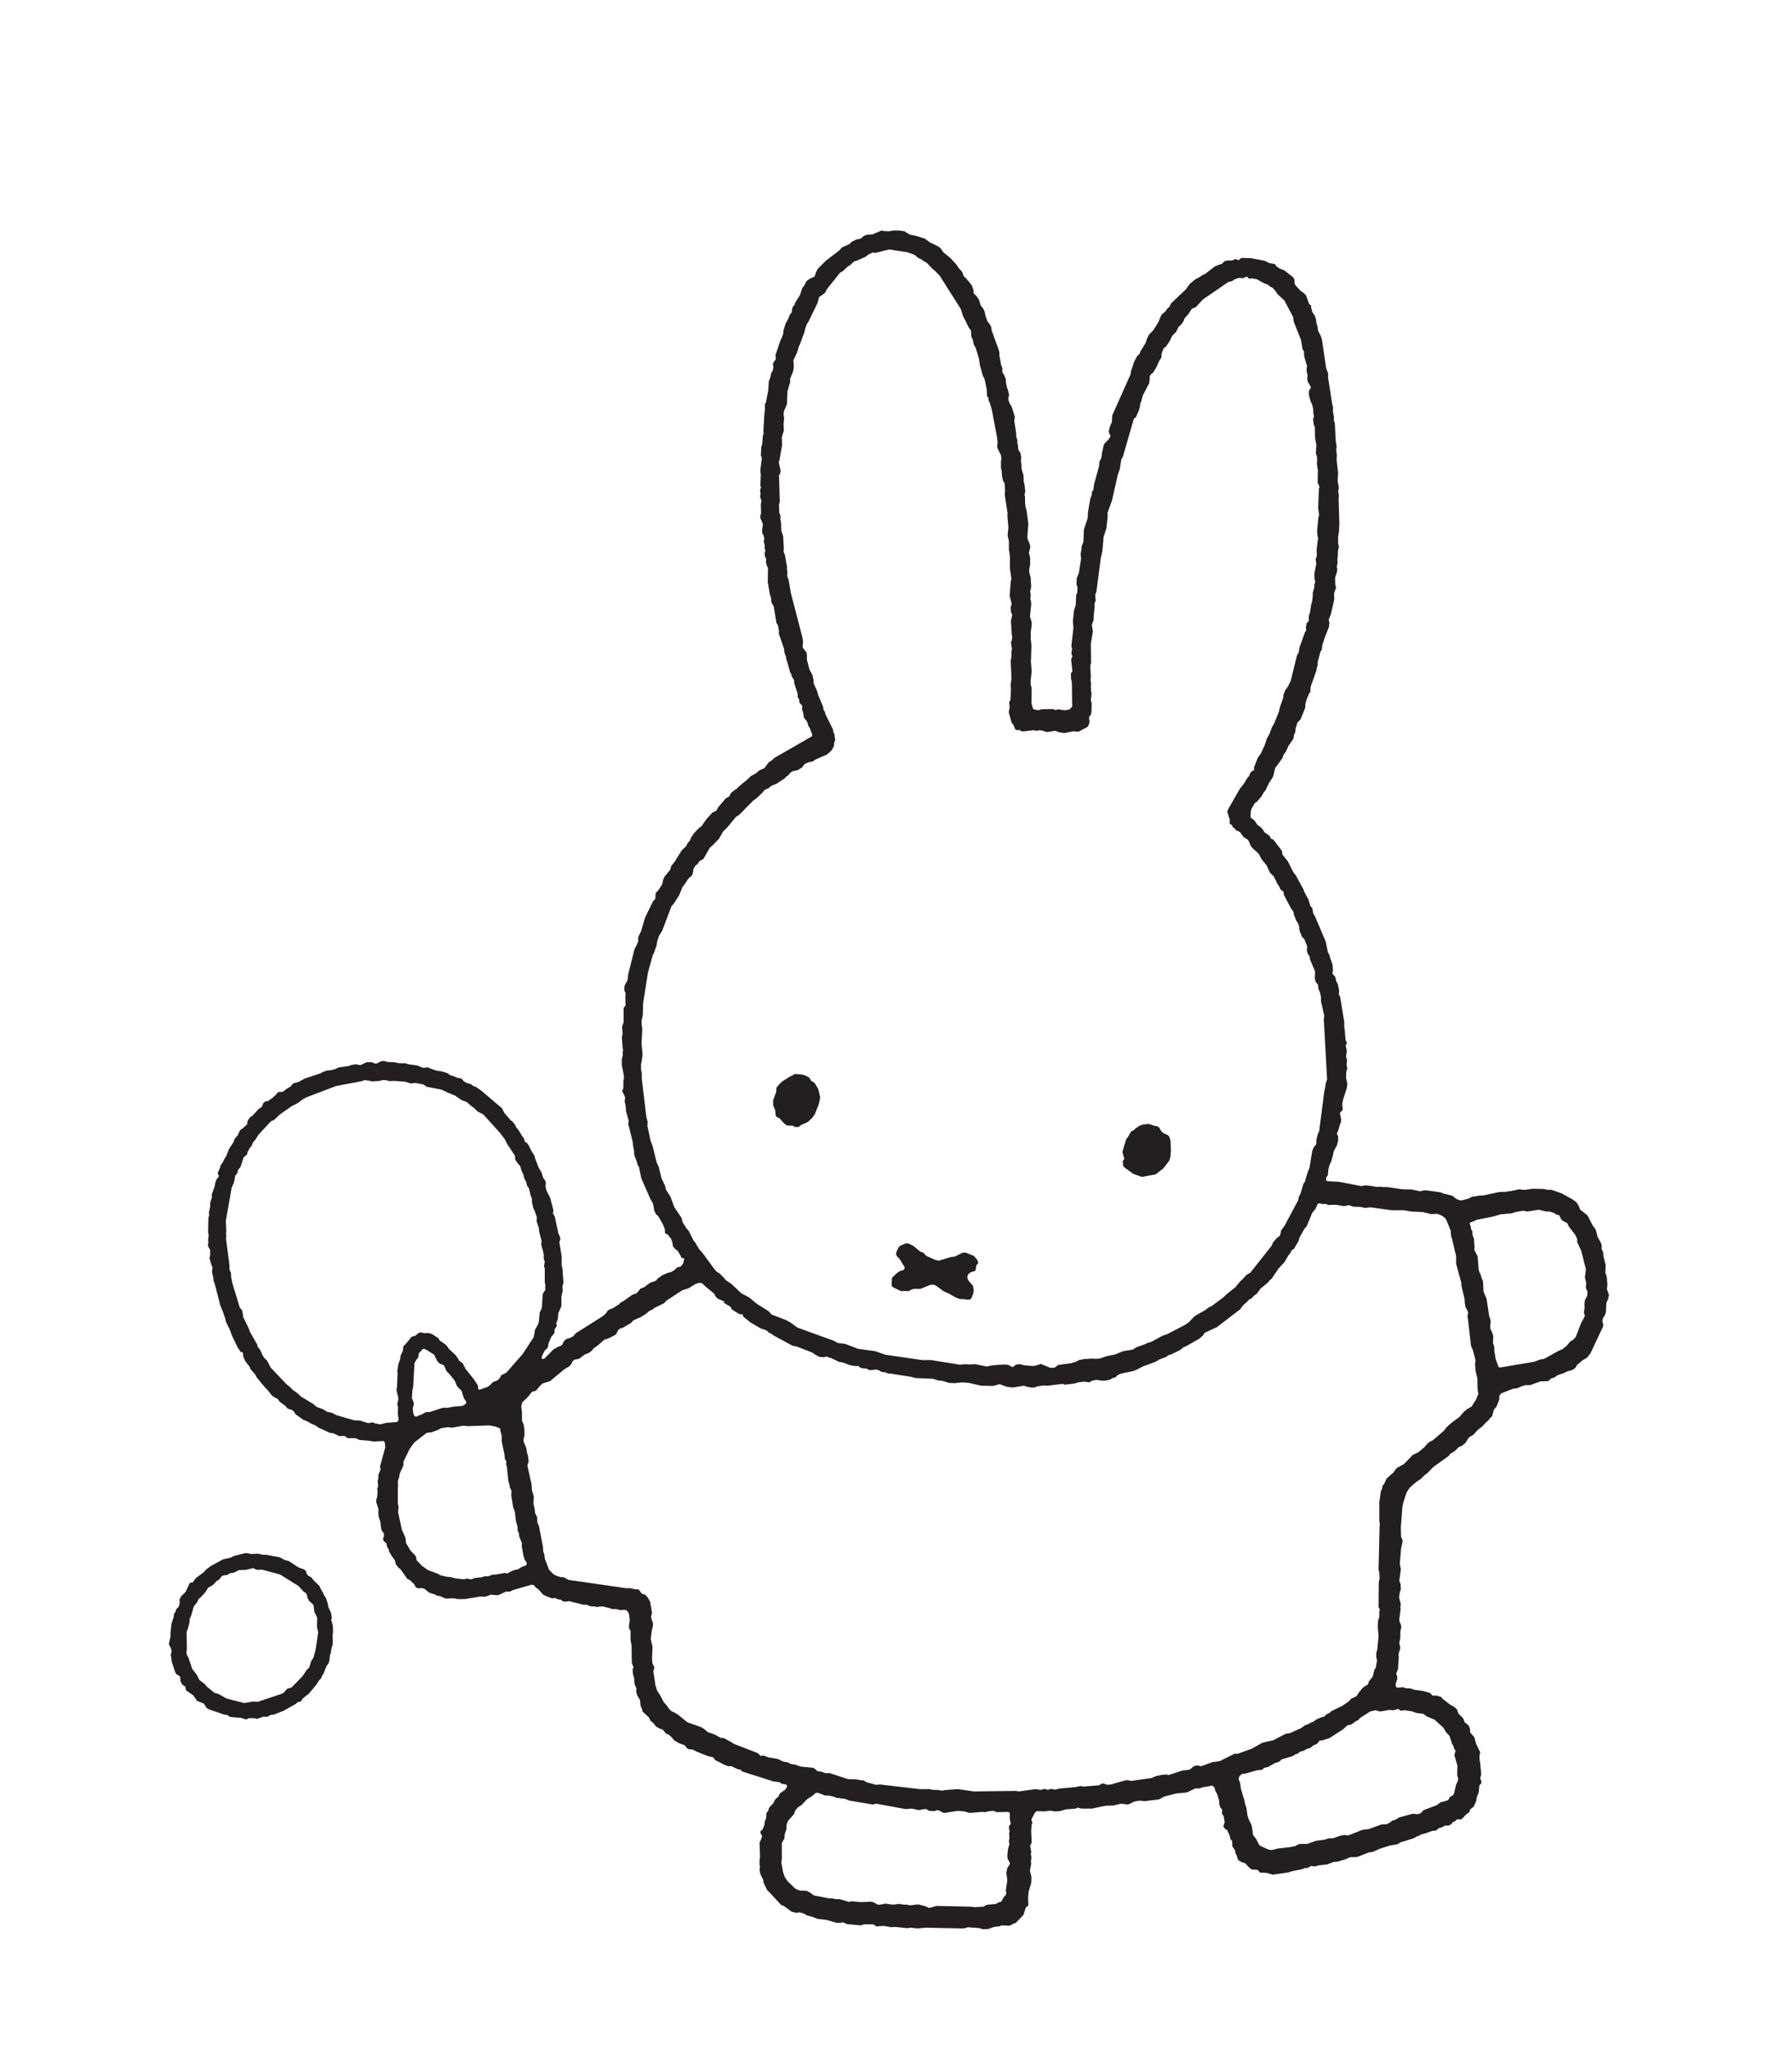
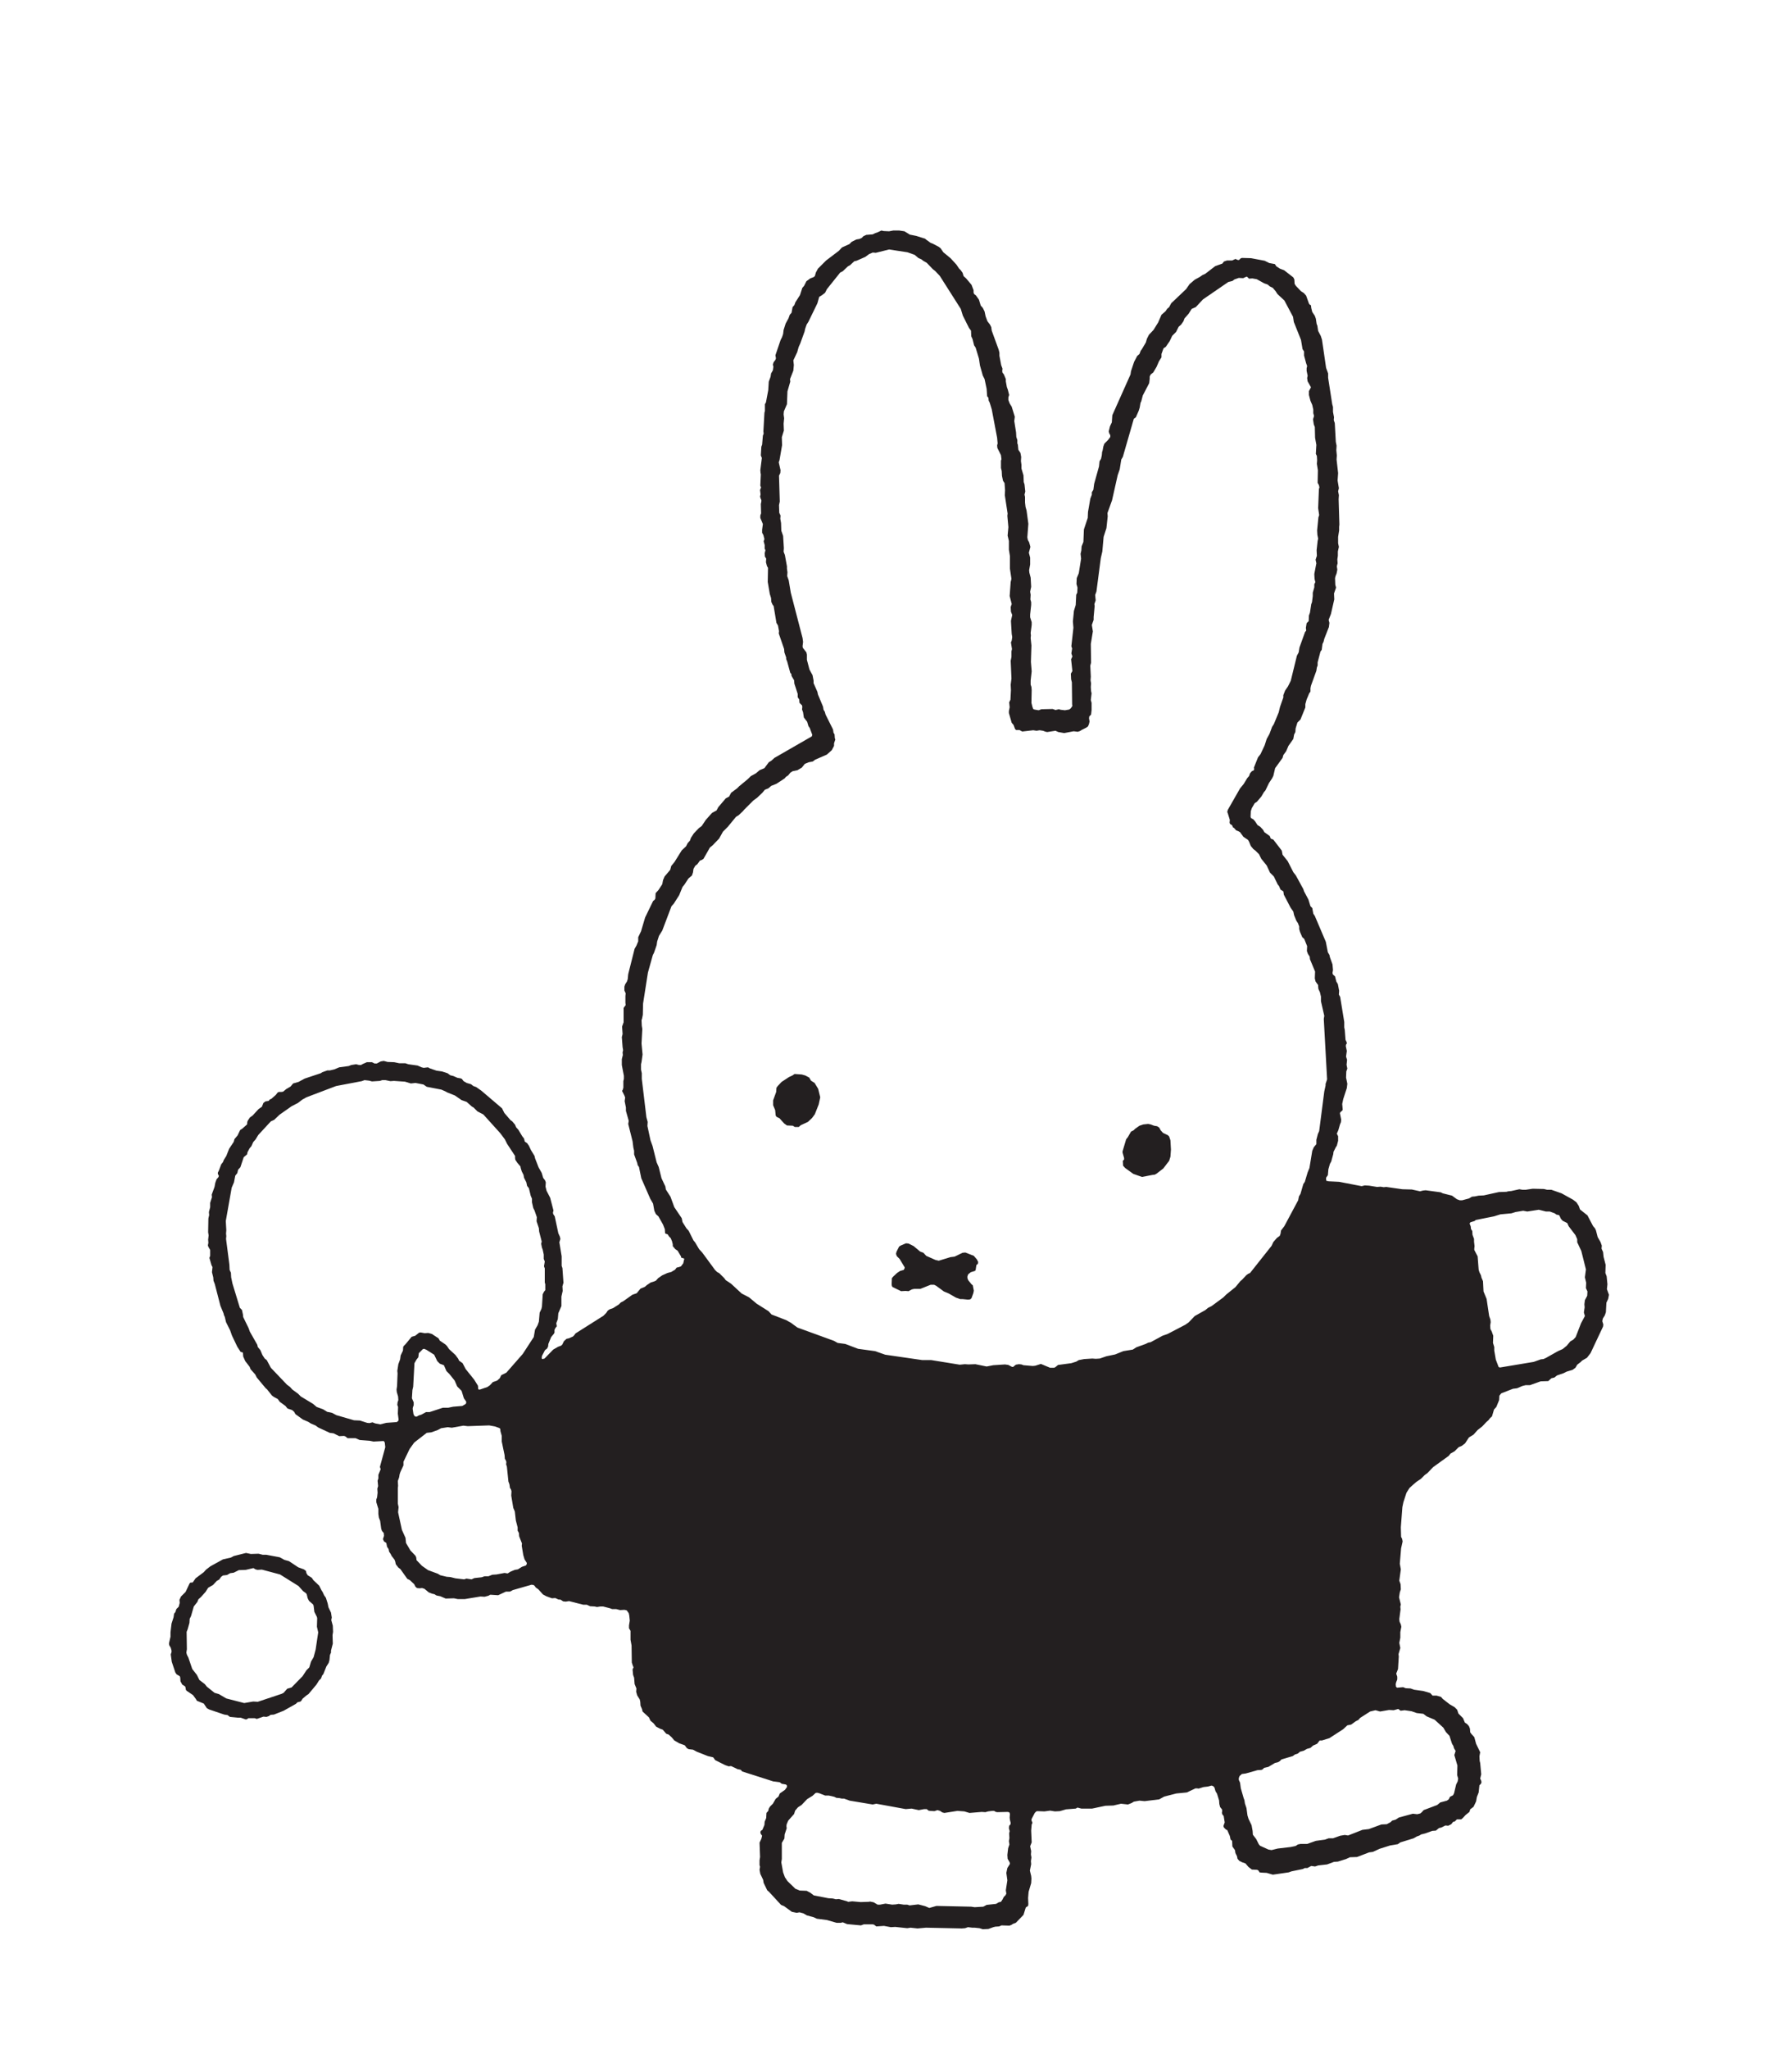
<svg xmlns="http://www.w3.org/2000/svg" xmlns:xlink="http://www.w3.org/1999/xlink" version="1.1" preserveAspectRatio="none" x="0px" y="0px" width="350px" height="400px" viewBox="0 0 350 400">
  <defs>
    <g id="Layer0_0_FILL">
-       <path fill="#231F20" stroke="none" d=" M 61.2 308.45 L 60.9 308 60.1 307.5 59.85 307.1 59.75 306.65 59.35 306.35 58.25 305.95 56.45 304.75 55.55 304.5 54.65 304 52 303.5 51.3 303.5 50.5 303.3 49 303.35 48.05 303.15 45.65 303.75 45.1 304.05 43.55 304.4 41.1 305.75 40.25 306.4 39.8 306.9 38.2 308.1 37.65 308.9 37.15 308.95 37 309.15 36.25 310.75 35.35 311.65 35.05 312.3 35.1 312.9 34.9 313.65 34.45 314.1 34.25 314.7 34 315 33.9 315.7 33.5 316.95 33.3 318.65 33.3 319.5 33 320.8 33.05 321.15 33.35 321.65 33.5 322.2 33.5 322.5 33.35 322.95 33.55 324.4 34.25 326.5 34.5 326.85 35.1 327.2 35.2 327.45 35.25 328.2 35.6 328.85 36.15 329.2 36.25 329.45 36.3 329.85 36.45 330.05 37.7 330.9 38.25 331.65 38.45 332 39.8 332.55 40.4 333.45 40.85 333.7 43.8 334.7 44.45 334.8 44.9 335.15 46.45 335.3 47 335.3 48 335.65 48.25 335.6 48.5 335.4 49.75 335.4 50.15 335.55 51.45 335.1 52.05 335.15 52.5 335 52.85 334.75 53.5 334.7 55.4 333.95 57.8 332.6 58.1 332.3 58.7 332.15 58.85 332 59.1 331.6 59.8 331 60.25 330.7 61.8 328.85 62.3 328.05 62.7 327.65 62.9 327.1 63.15 326.8 63.75 325.3 64.2 324.6 64.35 324.05 64.45 323.05 64.65 322.6 64.65 322.2 65 320.85 64.95 319.2 65.05 318.55 65 317.35 64.7 316.25 64.8 315.75 64.65 314.8 64.15 313.75 64 313 63.65 311.9 63.3 311.4 63 310.75 62.8 310.45 62.35 309.55 61.2 308.45 M 61.15 313.2 L 61.25 313.45 61.4 314.65 61.9 315.65 61.95 315.9 61.9 317.55 62.15 318.65 61.65 322 61.25 323.5 60.75 324.35 60.4 325.5 59.85 326.05 59.1 327.2 56.95 329.4 56.1 329.65 55.4 330.45 55 330.65 50.35 332.2 49.45 332.15 47.7 332.45 44.2 331.55 42.75 330.7 41.9 330.45 40.4 329.25 40 328.75 38.95 327.95 38.45 326.95 37.55 325.8 36.8 323.6 36.5 323 36.4 322.6 36.5 321.95 36.45 318.55 36.65 318.05 37 316.8 37.05 316 37.3 315.5 37.85 313.6 38.55 312.7 38.75 312.2 39.25 311.75 40.15 310.75 40.65 309.95 41.6 309.4 42.35 308.6 42.8 308.35 43.2 307.8 43.55 307.55 44.35 307.45 44.95 307.1 45.65 307 46.65 306.5 48 306.45 49.5 306.1 49.9 306.35 50.3 306.45 51.15 306.4 54.7 307.35 58.3 309.6 59.2 310.6 59.75 311 59.9 311.2 60.1 312 60.35 312.5 61.15 313.2 M 255.65 59.25 L 255.1 57.7 254.65 57.2 254.1 56.85 253.1 55.8 252.85 55.4 252.8 54.55 252.6 54.15 250.8 52.75 250 52.45 249.3 52 249 51.55 247.9 51.35 247 50.9 244.35 50.4 242.55 50.35 242.3 50.45 242 50.75 241.75 50.75 241.3 50.55 240.65 50.85 239.65 50.85 239.05 51.05 238.75 51.45 237.35 51.95 235.4 53.45 234.85 53.7 234.35 54.05 233.35 54.6 232.35 55.45 231.65 56.45 228.75 59.2 228.35 59.95 227.95 60.3 227.65 60.75 226.85 61.45 226.2 62.95 225.3 64.4 224.4 65.35 224 66.15 223.8 66.85 223 68.2 222.8 68.45 222.55 69.1 222.1 69.5 221.5 70.65 220.9 72.45 220.8 73.1 217.25 81.05 217.15 82.45 216.8 83.2 216.55 84.2 216.65 84.6 216.85 84.95 216.85 85.3 216.45 85.85 215.7 86.6 215.5 87.15 215.35 87.95 215.25 88.25 215.2 88.85 215.05 89.55 214.75 90.05 214.65 91.05 213.7 94.45 213.55 95.6 213.25 96.1 213.25 96.55 212.95 97.35 212.5 99.95 212.45 101.1 211.7 103.35 211.6 105.8 211.25 106.65 211.2 107.45 211.05 108.1 211.15 109.05 210.7 111.9 210.3 112.85 210.25 114 210.45 114.7 210.4 115.7 210.2 116.1 210.1 118.1 209.75 119.25 209.55 121.3 209.65 122.55 209.25 126.15 209.4 126.6 209.25 127.55 209.45 128.15 209.2 128.7 209.45 131 209.15 131.5 209.2 132.6 209.35 133.2 209.4 137.5 209.45 137.8 209.15 138.25 208.85 138.5 208 138.65 207.15 138.55 206.8 138.45 206.15 138.6 205.6 138.4 203.4 138.45 202.85 138.65 202 138.5 201.8 138.4 201.65 138 201.45 137.2 201.5 134.7 201.45 134.1 201.3 133.65 201.3 132.85 201.5 131.05 201.35 129.2 201.45 126 201.3 124.55 201.35 124.05 201.3 123.55 201.5 122 201.5 121.45 201.2 120.5 201.2 119.95 201.4 118.1 201.4 117.55 201.25 117 201.3 116.1 201.2 115.5 201.4 114.55 201.3 112.75 201.05 111.8 201 111.3 201.2 110.2 201.2 108.85 200.95 107.9 201.25 106.75 201 105.85 200.75 105.4 200.65 104.9 200.85 102.25 200.5 99.65 200.3 98.95 200.2 98.1 200.2 97 200.1 96.55 200.25 95.95 200.1 94.55 199.95 94.1 199.9 92.8 199.5 91.45 199.5 90.7 199.4 90 199.45 89.2 199.3 88.4 198.9 87.8 198.8 86.8 198.7 86.55 198.7 85.9 198.5 85.3 198.45 84.4 198.1 82.2 198.2 81.35 197.6 79.4 197.2 78.75 196.95 78.1 196.95 77.55 197.1 77.1 196.85 76.1 196.65 75.55 196.45 74.45 196.45 74 196.05 73.05 195.8 72.75 195.75 72.45 195.8 71.95 195.55 71.3 195.2 69.45 195.2 68.85 195.05 68.25 193.7 64.55 193.6 63.85 193.35 63.35 192.85 62.7 192.5 61.75 192.3 60.8 191.95 60.1 191.55 59.65 191.2 58.5 190.6 57.65 190.25 57.4 190.15 57.1 190.15 56.65 189.75 55.6 188.7 54.35 188.2 53.9 188 53.25 187.65 52.75 187.3 52.4 186.8 51.65 185.65 50.4 184.25 49.25 183.7 48.45 183.3 48.15 182.15 47.55 181.75 47.4 180.85 46.75 180.7 46.6 178.95 46.05 177.7 45.8 176.65 45.15 175.65 45 174.45 45 173.65 45.15 172.6 45.1 172.15 45 171.4 45.35 170.95 45.5 170.45 45.75 169.2 45.85 168.65 46.1 168.3 46.45 167.85 46.65 167.25 46.75 166.35 47.2 165.9 47.65 164.45 48.3 163.85 48.95 161.35 50.85 159.75 52.45 159.35 53.2 159.15 53.9 158.9 54.1 158.25 54.35 157.5 54.9 157.05 55.8 156.7 56.2 156.25 57.6 155.35 59 155.15 59.55 154.8 59.95 154.6 61.05 154.25 61.45 154 62.15 153.45 63.15 153.05 64.4 152.95 65.2 152.75 65.8 152.45 66.4 151.45 69.35 151.55 69.95 151.45 70.25 151.1 70.7 150.95 71.15 151.05 71.6 150.95 72.3 150.6 72.9 150.5 73.55 150.15 74.5 150.05 76.15 149.6 78.55 149.4 78.9 149.4 80.2 149.3 80.6 149.1 84.2 149.15 84.65 149 85.05 148.85 86.8 148.7 87.2 148.6 88.9 148.8 89.4 148.5 91.8 148.55 92.35 148.6 92.6 148.5 94.8 148.65 95.15 148.45 95.65 148.55 96.5 148.45 96.95 148.6 97.4 148.7 97.6 148.7 97.9 148.6 98.4 148.65 100.2 148.5 100.65 148.5 101.1 149 102.3 148.85 103.4 148.85 104 149.1 104.45 149.3 105.25 149.15 105.65 149.35 106.4 149.35 107.1 149.5 107.4 149.35 108 149.4 108.65 149.65 109.05 149.6 109.75 149.8 110.5 150 110.85 149.95 113.6 150.35 115.95 150.6 116.75 150.65 117.5 150.9 118.05 151.1 118.3 151.65 121.6 151.95 122.1 152.15 123.2 152.1 123.65 153.15 126.7 153.2 127.35 153.55 128.35 153.55 128.65 153.75 129.15 154.35 131.35 154.55 131.55 154.6 131.95 155.1 132.8 155.15 133.45 155.8 135.45 155.8 136.1 156.1 136.55 156.15 137.2 156.65 137.7 156.7 138 156.65 138.5 156.85 139.05 157 140.05 157.65 140.9 157.9 141.75 158.15 142.1 158.65 143.45 158.55 143.75 151.25 147.95 150.65 148.5 150.15 148.8 149.3 149.95 148.35 150.35 147.65 150.95 146.65 151.5 146.1 152.05 144.35 153.5 143.95 153.9 142.8 154.75 142.4 155.5 141.75 155.85 140.3 157.55 139.95 158.2 139.05 158.7 137.85 160.05 137.05 161.25 136.5 161.65 135.5 162.7 134.95 163.55 134.75 164.1 134.3 164.6 134 165.2 133.15 166 131.75 168.25 131.1 169.05 130.9 169.8 129.8 171.1 129.5 171.8 129.35 172.6 128.6 173.75 128.05 174.35 128 175.4 127.85 175.65 127.55 175.9 126 179.1 125.2 181.8 124.65 182.95 124.65 183.75 124.3 184.6 123.95 185.2 122.7 190.15 122.6 191.15 122.45 191.6 122.1 192.15 121.95 192.6 121.95 193.35 122.2 193.9 122.15 194.45 122.15 195.75 122.2 196.2 121.8 196.75 121.8 199.55 121.5 200.4 121.6 201.85 121.45 202.45 121.6 204.4 121.7 205 121.6 205.45 121.65 205.95 121.45 206.75 121.45 207.9 121.85 210 121.85 210.6 121.75 211.05 121.75 212.3 121.65 212.7 121.5 212.95 121.95 213.85 122.1 214.25 122 214.95 122.25 216.2 122.25 216.85 122.8 218.8 122.7 219.4 123.55 222.8 123.7 224 123.85 224.65 123.85 225.35 124.45 227 124.55 227.45 124.8 227.8 125.25 230 127 234 127.55 234.95 127.8 236.35 128.1 237 128.6 237.45 129.5 239.05 129.85 239.95 129.9 240.7 129.95 240.8 130.4 240.95 130.7 241.4 131 241.7 131.25 242.3 131.4 242.9 131.4 243.25 131.9 243.85 132.35 244.15 133 245.25 133.05 245.5 133.65 245.7 133.45 246.6 133 247.2 132.6 247.35 132.15 247.45 131.85 247.85 131.1 248.3 130.35 248.5 129.35 248.95 128.55 249.5 128.1 250 127.75 250.15 127.1 250.35 126.35 250.85 125.95 251.2 125.1 251.55 124.35 252.45 123.5 252.75 121.75 254 121.25 254.25 120.85 254.65 119.75 255.35 119.05 255.6 118.7 255.85 118.4 256.3 117.85 256.85 112.4 260.3 112.15 260.65 111.9 260.9 111.1 261.25 110.65 261.35 110.15 261.8 109.8 262.5 109.55 262.7 109 262.9 108.05 263.45 106.35 265.2 105.95 265.3 105.85 265.25 105.8 265.1 105.85 264.7 106.45 263.55 106.85 263.25 107.05 262.85 107.1 262.35 107.65 261 108.15 260.4 108.3 260.15 108.3 259.6 108.5 259.2 108.75 258.9 108.65 258.3 108.95 257.5 109.05 256.35 109.65 254.95 109.65 253.1 109.9 252 109.85 251.1 110.05 250.4 109.85 247.55 109.7 247.1 109.7 245.25 109.25 242.5 109.45 241.85 109.35 241.4 109.05 240.75 108.35 237.45 108.05 237 108 236.7 108.1 236.3 107.45 233.8 106.75 232.45 106.55 231.65 106.6 230.8 106.45 230.4 106.1 229.95 105.8 228.95 105.2 227.9 104.5 226.1 104.4 225.65 103.7 224.5 103.3 223.65 102.95 223.15 102.5 222.85 102.35 222.25 102 221.8 101.25 220.55 100.8 220.05 100.6 219.55 100.05 218.9 99.7 218.65 98.5 217.25 98.05 216.35 94 212.9 93 212.2 92.45 212 92 211.65 91.15 211.4 90.55 211.05 90.2 210.6 89.95 210.5 89.35 210.4 88.55 210.05 87.95 209.9 87.4 209.5 86.3 209.15 85.25 209 83.95 208.55 83.6 208.35 82.75 208.45 82.35 208.35 81.55 208 79.75 207.75 79.15 207.55 77.95 207.55 77 207.35 75.7 207.3 74.95 207.1 74.35 207.2 73.6 207.6 73.15 207.6 72.65 207.35 71.65 207.35 70.85 207.7 70.5 207.9 70.15 207.9 69.55 207.75 68.6 207.9 68.1 208.1 66.25 208.35 65.3 208.75 64.45 208.95 63.95 208.95 62.95 209.3 62.65 209.5 59.5 210.55 58.3 211.2 57.25 211.5 56.75 212.1 55.9 212.6 55.3 213.1 55 213.15 54.5 213.15 54.25 213.25 53.85 213.75 53 214.5 52.65 214.65 52.5 214.9 51.85 215 51.45 215.3 51.15 216.05 50.5 216.5 49.35 217.75 48.8 218.15 48.4 218.75 48.3 219 48.25 219.5 47.35 220.3 46.9 220.6 46.4 221.65 45.8 222.35 45.65 222.9 44.75 224.25 44.2 225.65 43.7 226.45 43.55 226.85 43.2 227.3 42.75 228.5 42.55 228.9 42.55 229.15 42.75 229.55 42.65 229.8 42.3 230.2 42.05 230.9 41.9 231.7 41.35 233.2 41.4 233.7 41.05 234.8 41.05 235.65 40.8 236.6 40.85 237.2 40.7 237.85 40.65 240.55 40.75 241.15 40.65 242 40.7 242.6 40.6 243.1 40.7 243.4 41.05 244 41.05 245.15 40.9 245.55 41.3 246.95 41.5 247.35 41.4 248.35 41.65 249.35 41.7 250 41.95 250.65 43.05 254.9 43.65 256.35 43.75 256.75 43.9 257.05 44.15 258.1 44.95 259.7 45.3 260.7 46.35 262.9 47 263.9 47.35 264 47.45 264.05 47.5 264.8 47.9 265.7 48.75 266.8 48.95 267.3 49.85 268.3 50.15 268.9 51.9 271 52.15 271.2 53.1 272.4 53.5 272.7 54.25 273.1 54.65 273.65 55.75 274.45 56.15 274.95 57.05 275.25 57.45 275.6 57.7 276.05 59.15 277.1 60.2 277.55 60.75 277.9 61.6 278.25 62.15 278.65 64.4 279.7 65.15 279.8 66.25 280.35 67.2 280.3 67.45 280.4 67.9 280.75 69.45 280.75 70.25 281.1 72.2 281.25 72.95 281.4 74.9 281.3 75 281.35 75.15 281.6 75.25 282.5 74.2 286.35 74.35 286.8 73.9 287.9 73.9 288.6 73.75 289.05 73.85 290.1 73.7 290.6 73.75 291.4 73.65 292.3 73.5 292.7 73.5 293.25 73.9 294.55 73.9 295.55 74 296.25 74.25 296.9 74.45 298.4 74.6 298.85 74.95 299.25 75 299.8 74.8 300.45 75 300.9 75.45 301.2 75.6 301.95 75.9 302.4 76 302.9 76.3 303.35 76.5 303.75 77.05 304.45 77.2 304.85 77.3 305.35 77.8 306 78.2 306.3 79.55 308.2 80.05 308.45 80.9 309.25 81.15 309.75 81.45 310 81.95 310.05 82.45 310 82.9 310.15 83.75 310.85 84.4 311.1 84.85 311.2 85.25 311.45 86 311.6 87.05 312.05 88.65 312 89.4 312.15 90.8 312.15 93.85 311.65 94.65 311.7 95.4 311.5 95.75 311.3 97.3 311.4 98.8 310.7 99.55 310.7 99.8 310.6 100.15 310.4 103.8 309.35 104.2 309.4 104.4 309.55 104.65 309.9 105.15 310.25 106.05 311.25 106.7 311.6 107.8 312 108.45 311.95 109.1 312.25 109.45 312.25 110 312.6 110.5 312.65 111.15 312.55 113.9 313.25 114.6 313.25 115.25 313.55 116.15 313.6 116.6 313.7 117.25 313.6 117.8 313.6 119.15 313.95 119.55 314.1 120.35 314.1 121.1 314.3 121.95 314.25 122.4 314.35 122.8 314.9 122.9 315.35 123 316.35 122.85 317.3 122.85 317.85 123.15 318.35 123.15 320.1 123.35 321.2 123.4 324.55 123.65 325.3 123.75 325.45 123.55 325.9 123.65 326.95 123.85 327.5 123.95 328.75 124.3 329.6 124.25 330.25 124.45 330.95 124.95 331.75 125.05 332.2 125.1 332.95 125.4 333.65 125.5 334.1 126.75 335.25 127.05 335.9 127.65 336.4 128.15 337.05 128.9 337.45 129.45 337.65 130 338.3 130.15 338.45 130.6 338.6 131.2 339.15 131.7 339.75 132.65 340.3 133.75 340.7 134.15 341.25 134.5 341.45 135.35 341.55 136.1 341.95 138.25 342.8 139.3 343.05 139.7 343.6 141.6 344.55 142.3 344.8 142.8 344.75 144.05 345.35 144.55 345.45 144.7 345.5 144.95 345.8 151.05 347.75 152.25 347.9 152.5 348.05 152.65 348.2 153.5 348.35 153.7 348.55 153.7 348.85 153.3 349.4 152.3 350.1 152.05 350.7 151.5 351.15 150.95 352.1 150.4 352.65 150.15 353.05 150.05 353.5 149.7 353.9 149.65 354.9 149.35 355.6 149.3 356.25 148.9 357.2 148.6 357.4 148.5 357.7 148.6 358 148.85 358.35 148.7 358.95 148.35 359.7 148.45 362.5 148.35 363.15 148.35 364.1 148.45 364.4 148.35 365 148.5 365.8 149.05 366.95 149.15 367.55 149.85 369 150.2 369.3 152.55 371.85 153.15 372.1 154.65 373.2 155.6 373.4 156.15 373.3 156.9 373.5 157.6 373.9 158.9 374.25 159.55 374.55 161.5 374.8 163.4 375.35 164.2 375.35 164.6 375.25 165.45 375.6 168.15 375.85 168.7 375.65 170.45 375.65 170.7 375.7 171.15 376.05 172.65 375.95 174 376.2 174.85 376.15 177.2 376.4 177.85 376.3 179.2 376.45 180.85 376.3 187.85 376.45 188.5 376.4 189.05 376.2 189.9 376.3 190.35 376.3 191.3 376.4 191.95 376.6 193.05 376.55 194 376.2 194.4 376.1 195.15 376.05 195.6 375.85 197.15 375.9 197.55 375.75 197.85 375.55 198.4 375.35 199.9 373.8 200.35 372.35 200.8 372.05 200.85 371.7 200.8 370.5 200.9 369.3 201.4 367.6 201.45 366.7 201.4 366.2 201.15 365.15 201.4 363.9 201.35 363.3 201.45 362.6 201.35 362 201.4 361.35 201.2 360.4 201.5 359.65 201.4 357.35 201.5 356.15 201.65 355.85 201.45 355.3 201.5 355.05 202.1 353.9 202.4 353.6 202.6 353.55 204 353.6 205.1 353.45 206.05 353.6 207 353.55 208.2 353.2 210.1 353.05 210.45 352.85 211.2 353.05 213.3 353.05 215.9 352.5 217.45 352.45 218.95 352.1 220.3 352.25 221.05 351.95 221.45 351.7 222.55 351.5 223.55 351.6 226.4 351.25 227.4 350.7 229.75 350.1 231.8 349.9 233.5 349.1 233.8 349.1 234.1 349.15 235.05 348.85 235.9 348.75 236.65 348.55 237 348.7 237.2 348.95 237.4 349.65 237.7 350.15 238.1 351.45 238.15 352.15 238.3 352.75 238.7 353.25 238.7 353.65 238.65 353.9 238.75 354.2 239 354.5 239.2 355.75 238.95 356.45 239.05 356.75 239.45 357.15 239.7 357.25 240.2 358.4 240.35 359.1 240.65 359.35 240.7 360.45 241.2 361.15 241.3 361.75 241.6 362.35 241.7 362.85 242.05 363.25 242.65 363.55 243.25 363.75 243.85 364.45 244.5 364.95 245.55 365 245.8 365.15 246 365.5 246.35 365.55 247.4 365.6 248.6 365.95 251.7 365.5 252.25 365.3 254.45 364.85 254.85 364.65 255.35 364.65 256.1 364.25 256.85 364.35 257.45 364.15 259.2 363.95 260.55 363.45 261.3 363.4 262.9 362.9 263.65 362.55 265.05 362.5 267.4 361.6 268.15 361.5 269.45 360.9 271.5 360.25 273 360 273.5 359.65 276.1 358.85 276.7 358.5 277.25 358.3 277.55 358.1 278.35 357.9 279.75 357.4 280.45 357.35 281.05 356.85 281.5 356.75 282.3 356.35 282.85 356.4 283.45 356.1 283.8 355.65 284.15 355.55 284.55 355.15 285.4 355.15 285.7 354.9 286.25 354.3 287 353.7 287.15 353.2 287.8 352.7 288.3 351.65 288.45 350.8 288.8 349.9 288.95 348.5 289.25 348.2 289.35 347.95 289.3 347.6 289.1 347.2 289.3 346.35 289.1 344.15 289 343.75 288.95 342.85 289.1 342.05 288.3 340.4 287.95 339.1 287.4 338.5 287.15 338.15 287.1 337.45 286.9 336.95 286.55 336.55 286.1 336.25 285.75 335.4 284.85 334.5 284.6 333.75 284.1 333.25 283.15 332.7 281.8 331.65 281.45 331.25 280.6 331 279.8 331 279.35 330.5 278 330.1 276.2 329.85 275.5 329.6 274.55 329.55 274.05 329.35 272.85 329.45 272.65 329.25 272.6 328.75 272.7 328.35 272.9 327.85 272.9 327.3 272.7 326.7 273.05 325.8 273.2 323.35 273.15 322.9 273.5 321.7 273.3 320.7 273.5 319.7 273.5 318.6 273.7 317.55 273.6 317.1 273.35 316.55 273.3 316.05 273.55 314.15 273.5 313.65 273.6 313.2 273.25 311.8 273.4 310.85 273.6 310.25 273.55 309.25 273.3 308.55 273.6 306.35 273.4 305.25 273.65 302.25 273.95 300.9 273.85 300.4 273.65 300 273.6 298.15 273.9 294.2 274.1 293.25 274.7 291.4 275.3 290.45 276.6 289.3 277.5 288.7 278.25 287.95 278.8 287.55 279.9 286.4 282.95 284.2 283.3 283.75 284.1 283.3 284.9 282.5 285.5 282.25 286.15 281.75 286.9 280.6 287.8 280.05 288.6 279.15 289.5 278.45 290.3 277.6 290.7 277.25 291.05 276.8 291.4 276.5 291.8 275.15 292.25 274.65 292.8 273.3 292.85 272.45 293.2 272 295.5 271.1 296.3 271 297.35 270.55 297.95 270.4 298.8 270.4 300.9 269.65 302.4 269.6 303 269.05 303.6 268.9 304.1 268.5 305.4 268.05 306 267.75 307.15 267.4 307.7 267 308.05 266.4 308.7 265.9 309 265.6 309.95 265.05 310.65 264.15 313.1 258.95 313.15 258.55 312.95 257.9 313.05 257.4 313.45 256.75 313.65 256.15 313.75 254.3 314.1 253.55 314.25 252.75 313.85 251.65 313.95 250.7 313.8 249.15 313.55 248.5 313.6 246.9 313.2 245.35 313.1 244.4 312.8 243.75 312.85 243.15 312.6 242.45 312.05 241.5 311.7 240.15 311.5 239.75 311.15 239.35 310.05 237.25 308.6 236.1 308.35 235.4 307.9 234.7 307.25 234.2 305 232.95 303 232.25 302.15 232.25 301.55 232.1 299.35 232.05 298 232.25 297.35 232.25 296.75 232.15 295.15 232.5 294.6 232.55 294.2 232.65 292.75 232.7 289.8 233.35 288.8 233.4 288.05 233.55 287.5 233.6 286.9 233.95 285.6 234.3 285.1 234.3 284.55 234.1 283.6 233.4 281.8 232.95 281.4 232.75 278.45 232.35 277.95 232.4 277.35 232.55 275.75 232.2 273.9 232.15 270.75 231.7 270.25 231.75 269.65 231.65 268.95 231.7 267.4 231.45 266.55 231.4 265.95 231.55 261.55 230.7 259.5 230.6 259.05 230.5 259 230.2 259 229.9 259.35 229.4 259.45 228.25 259.75 227.2 260 226.75 260.4 225.3 260.45 224.85 260.9 223.95 261.1 223.65 261.35 222.7 261.35 221.8 261.1 221.3 261.4 220.6 261.7 219.55 261.9 219.05 261.95 218.55 261.7 217.3 261.8 217.1 262.1 216.85 262.25 216.65 262.15 215.5 262.35 214.55 263.05 212.4 263.15 211.55 262.9 210.35 262.95 209.15 263.15 208.6 263 207.85 263.1 206.9 262.9 206.25 263.05 205.15 262.85 204.2 262.9 203.9 263.05 203.7 263 203.4 262.8 203 262.65 201.05 262.55 200.55 262.55 199.5 261.75 194.6 261.5 194.15 261.55 193.4 261.3 192.1 261 191.6 260.75 190.6 260.35 190.25 260.25 189.95 260.35 189.35 260.25 188.25 259.75 186.85 259.65 186.4 259.35 185.9 258.95 183.85 256.8 178.8 256.5 178.35 256.3 177.25 255.95 176.9 255.55 175.6 254.7 174 254.55 173.55 253.1 170.9 252.6 170.25 251.5 168.1 250.5 166.85 250.35 166.05 248.7 163.9 248.2 163.7 248 163.2 246.95 162.45 246.7 162 246.15 161.4 245.6 161.05 245.15 160.35 244.8 159.95 244.35 159.7 244.25 159.45 244.3 158.35 244.5 157.75 245.05 156.8 245.5 156.5 246.35 155.5 246.85 154.65 247.15 154.3 247.85 152.85 248.45 151.95 248.7 151.45 249.05 149.95 250.5 147.95 250.65 147.4 251.2 146.65 251.65 145.6 252.6 144.25 252.75 143.4 253 142.9 253.05 142.2 253.4 141.05 254 140.45 254.95 138.1 254.95 137.45 255.2 136.55 255.7 135.35 255.95 135 255.95 134.35 256.05 133.85 257.1 130.95 257.2 130.3 257.35 129.9 257.35 129.3 257.9 127.2 258.15 126.85 258.3 125.7 258.5 125.3 258.65 124.7 259.55 122.4 259.65 121.6 259.5 121 259.95 119.85 260.6 117 260.55 115.85 260.95 114.7 260.8 114.15 260.75 112.85 260.85 112.45 261.05 111.95 261.2 111.2 261.1 110.55 261.25 109.95 261.2 109.2 261.3 108.5 261.3 107.65 261.5 106.75 261.35 106.05 261.35 104.8 261.55 103.55 261.55 102.85 261.6 102.4 261.45 97.45 261.5 96.65 261.35 95.9 261.5 95.3 261.25 93.8 261.35 92.35 261.05 89.7 261.1 88.9 261 87.9 261.05 87 260.9 86.25 260.7 82.6 260.5 82 260.55 81.45 260.35 80.4 260.35 79.45 260.2 78.9 259.4 73.75 259.4 72.9 259 71.8 258.2 66.3 257.95 65.55 257.45 64.6 257.3 63.6 257.15 63.2 257 62.2 256.8 61.65 256.3 60.9 256.1 60.1 256.05 59.6 255.8 59.45 255.65 59.25 M 243.95 54.4 L 244.6 54.35 245.45 54.5 246.9 55.3 247.6 55.55 248 55.9 248.6 56.2 249.15 56.85 249.5 57.4 250.85 58.65 252.55 61.85 252.7 62.85 254.1 66.35 254.4 68.15 254.7 68.6 254.7 69.4 255.1 70.9 255.3 71.45 255.2 71.9 255.2 72.4 255.4 73.35 255.3 73.8 255.4 74.45 256.05 75.6 255.65 76.35 255.65 77.1 255.95 78.25 256.3 79.05 256.5 79.95 256.5 80.65 256.65 81.2 256.45 81.85 256.6 82.85 256.8 83.35 256.85 85.45 257.1 86.85 257 88.6 257.2 89 257.25 89.85 257.2 90.55 257.4 91.8 257.35 94.25 257.6 94.7 257.7 95.15 257.6 95.45 257.45 99.2 257.65 100.55 257.5 101 257.25 103.55 257.3 104.4 257.45 105.15 257.35 105.6 257.15 107.4 257.2 108.5 256.95 109.25 257.1 109.95 256.7 112.05 256.75 113 256.9 113.65 256.7 114.05 256.7 114.65 256.4 115.7 256.4 116.35 256.25 117.55 256.1 117.95 255.85 119.6 255.65 120.15 255.6 121.25 255.2 121.65 255.05 122.6 255.1 122.85 255.1 123.15 254.9 123.35 253.8 126.4 253.65 127.35 253.3 128 252.1 132.9 251.55 134 251 134.8 250.65 135.7 250.65 136.15 250 138 249.75 139.05 248.8 141.35 248.45 141.9 247.95 143.25 247.4 144.25 247 145.5 246.2 147.2 245.7 147.85 244.9 149.85 244.95 150.1 244.9 150.35 244.5 150.55 244.15 150.95 243.95 151.5 243.6 151.9 242.9 153.05 242.2 153.9 239.8 158.1 239.7 158.5 239.8 158.75 240.2 160.05 240.15 160.6 240.25 160.85 240.65 161.1 240.8 161.5 241 161.6 241.45 162.1 241.85 162.25 242.2 162.45 242.85 163.35 243.75 163.95 243.95 164.3 244.3 165.15 244.8 165.75 245.2 166.05 245.9 166.75 246.35 167.65 247.4 168.95 248.05 170.35 248.8 171.1 249.55 172.65 249.8 172.95 250.1 173.65 250.65 174 250.75 174.65 252.05 177.15 252.6 177.95 252.75 178.65 253.2 179.75 253.5 180.2 253.75 180.85 253.75 181.35 253.9 181.9 254.35 182.95 254.7 183.25 254.8 183.45 255.3 184.7 255.25 185.65 255.45 186.2 255.8 186.75 255.85 187.25 256.85 189.65 256.8 191 256.95 191.6 257.45 192.3 257.45 192.55 257.5 193.05 257.8 193.7 258 194.55 258 195.45 258.65 198.3 258.55 198.9 259.2 210.7 258.9 211.6 258.9 211.9 258.65 213.05 257.65 220.8 257.4 221.35 257.1 222.5 257.1 223.35 256.6 223.95 256.3 224.65 255.75 228 255.4 228.85 254.85 230.7 254.55 231.15 254 233.05 253.7 233.55 253.55 234.3 250.85 239.35 250.2 240.2 250.1 240.85 249.95 241.25 249.4 241.65 248.7 242.45 248.35 243.2 244.15 248.5 243.8 248.65 243.45 248.9 242.6 249.8 242.25 250.1 241.3 251.25 239.5 252.7 238.95 253.25 236.65 254.95 235.95 255.3 235.4 255.75 233.35 256.9 232.15 258.15 231.5 258.6 228.05 260.4 227.05 260.75 224.75 262 224.25 262.1 223.75 262.35 221.95 263 221.25 263.45 219.4 263.75 217.8 264.4 216.1 264.75 214.8 265.2 214 265.25 213.35 265.2 211.75 265.3 210.7 265.5 210.2 265.8 209.25 266.1 206.65 266.45 206.1 266.9 205.85 267 205.1 267 203.3 266.25 202.2 266.6 201.7 266.65 199.9 266.5 199.5 266.35 199 266.3 198.4 266.4 197.85 266.85 197.6 266.8 196.95 266.45 196.3 266.35 194 266.5 192.7 266.75 190.5 266.3 189.15 266.35 188.45 266.3 187.45 266.4 181.9 265.5 180.15 265.5 172.9 264.45 170.9 263.75 167.6 263.3 165.1 262.35 163.6 262.15 162.9 261.75 155.75 259.15 154.45 258.2 153.55 257.7 150.7 256.6 150.1 255.95 147.8 254.5 146.3 253.25 144.85 252.5 142.8 250.6 141.75 249.9 141.45 249.5 140.5 248.55 140.05 248.3 139.65 247.9 137.15 244.5 136.55 243.85 135.75 242.5 135.45 242.15 134.5 240.25 134.05 239.75 133.3 238.55 133.15 237.8 131.7 235.65 130.95 233.6 130.05 232.2 129.95 231.6 129.2 230 128.65 227.8 128.25 226.9 127.45 223.7 127.05 222.6 126.45 219.8 126.5 219 126.25 218.1 125.35 210.6 125.35 209.5 125.2 208.8 125.2 207.75 125.3 207.3 125.5 205.85 125.3 203.7 125.45 200.85 125.35 200.25 125.3 199.15 125.4 198.85 125.55 198.1 125.6 195.9 126.55 189.85 127.5 186.45 127.75 185.95 128.25 184.5 128.35 183.8 128.7 182.7 129.35 181.65 131.15 176.9 131.6 176.4 132.65 174.75 133.3 173.15 133.7 172.65 134.45 171.5 135.15 170.9 135.35 170.3 135.45 169.6 135.8 169 136.2 168.7 136.7 168 137.1 167.85 137.4 167.65 138.65 165.45 139.2 165 140.45 163.7 141.2 162.35 142.15 161.4 143.75 159.45 144.25 159.15 145.1 158.35 145.35 158.05 147.15 156.25 147.85 155.75 148.9 154.75 149.4 154.15 150.05 153.9 150.65 153.4 151.65 153 153.25 151.95 153.5 151.65 153.95 151.35 154.35 150.85 154.8 150.55 155.75 150.35 156.6 149.85 157.2 149.1 157.95 148.8 158.75 148.65 159.2 148.3 161.5 147.3 162.45 146.45 162.9 145.6 162.9 145.1 163.15 144.35 163.05 144.1 163 143.35 162.8 143.05 162.7 142.4 161.25 139.5 161.1 138.95 160.85 138.55 160.75 137.95 159.75 135.55 159.65 135.05 158.9 133.35 158.9 132.85 158.7 131.8 158.1 130.7 157.6 128.8 157.6 127.8 157.5 127.35 156.8 126.45 156.75 126.15 156.85 125.3 156.75 124.55 154.45 115.7 154.05 113.3 153.75 112.45 153.8 111.7 153.7 111 153.7 110.55 153.3 108.35 153.05 107.7 153.1 107 152.95 104.6 152.6 103.6 152.55 102.1 152.4 101.25 152.45 100.65 152.2 100.1 152.15 98.6 152.3 97.9 152.15 92.85 152.4 92.35 152.45 91.8 152.1 90.25 152.25 89.8 152.75 86.9 152.7 85.35 153.1 84.05 153.05 82.7 153.15 81.65 153.05 80.9 153.1 80.3 153.7 78.9 153.8 76.4 154.35 74.5 154.3 74 154.95 72.35 155.05 71.25 154.95 70.35 155.7 68.75 156 67.7 156.3 67.05 157.15 64.7 157.25 64.2 157.55 63.35 157.9 62.8 159.65 59.2 160 57.95 160.5 57.65 161.15 57.15 161.5 56.45 164.1 53.2 164.6 52.95 165.6 52 166.05 51.75 166.85 51 167.3 50.9 169 50.15 169.75 49.6 170.45 49.3 171.05 49.35 173.65 48.7 177.25 49.25 178.65 49.75 179.35 50.35 180 50.65 180.3 50.9 181 51.3 182.2 52.55 182.65 52.9 183.55 53.85 187.65 60.3 188.05 61.6 189.25 64 189.65 64.55 189.7 65.65 189.95 66.2 190.25 67.4 190.55 67.85 191.2 70 191.4 71.35 191.95 73.3 192.3 74 192.7 75.9 192.8 77.35 193.05 77.65 193.1 78.2 193.3 78.6 193.7 79.9 194.75 85.45 194.85 86.55 194.75 86.95 194.8 87.45 195.5 88.85 195.6 89.65 195.5 89.9 195.5 91.35 195.65 91.95 195.7 92.9 195.9 93.85 196.2 94.3 196.3 95.7 196.25 96.65 196.8 100.25 196.75 100.7 196.95 102.9 196.8 104.55 197.05 105.6 197.05 107.3 197.25 108.55 197.25 111 197.55 113 197.4 113.6 197.2 116.35 197.6 117.9 197.4 118.5 197.45 119.4 197.7 120.05 197.45 121.2 197.6 123.75 197.7 124.35 197.6 125.05 197.45 125.4 197.65 126.7 197.55 127.15 197.55 128.25 197.4 129 197.55 132.45 197.4 133.65 197.45 134.7 197.35 136.6 197.1 137.1 197.2 138.05 197.05 138.8 197.05 139.2 197.6 141.1 197.95 141.5 198.25 142.3 198.45 142.5 199.1 142.5 199.65 142.8 201.8 142.55 202.45 142.65 203.05 142.55 203.7 142.65 204.25 142.85 204.55 142.9 206.15 142.65 206.7 142.9 207.85 143.1 209.7 142.75 210.5 142.85 210.95 142.7 211.25 142.5 212.15 142.05 212.5 141.8 212.7 141.3 212.8 140.85 212.7 140.2 212.75 139.85 213.1 139.5 213.2 138.6 213.2 137.2 213.05 136.65 213.2 135.35 213.1 134.9 213.05 134.1 213.1 133.4 213 132.8 213.05 132.1 212.95 129.95 213.1 129.35 213.05 125.7 213.45 123.25 213.25 122 213.6 121 213.6 120.45 213.8 118.3 213.75 117.9 214 117.2 213.9 116.15 214.15 115.45 215 108.95 215.3 107.65 215.55 104.8 216.1 103.1 216.35 100.8 216.3 100.15 217.2 97.65 218.3 92.75 218.7 91.6 219 89.7 219.3 89.2 221.45 81.75 221.85 81.45 222.4 80.2 222.6 79.55 222.75 78.65 222.9 78.35 223.2 77.2 224.45 74.8 224.55 73.95 224.55 73.5 224.75 73.1 225.25 72.7 225.9 71.6 226.35 70.55 226.85 69.75 226.85 69.1 227.25 68 227.7 67.7 228.45 66.6 228.95 65.55 229.7 64.8 230.2 63.8 230.7 63.35 231.15 62.7 231.35 62.15 232.15 61.25 232.75 60.3 233.55 59.95 234.95 58.45 239.9 55.05 240.7 54.85 241.1 54.55 241.95 54.25 242.8 54.3 243.35 54.05 243.55 54 243.95 54.4 M 88.85 213.85 L 90.15 214.75 91.15 215.1 92.15 216 92.5 216.2 93.25 216.95 94.4 217.55 97.7 221.2 98.6 222.4 99.05 223.3 100.6 225.65 100.6 226.05 100.65 226.4 101.05 227 101.65 227.7 101.7 228 101.9 228.65 102.25 229.35 102.35 229.9 102.8 230.8 102.95 231.5 103.3 231.95 103.65 233.4 103.9 234 103.9 234.7 104.15 235.8 104.4 236.3 104.85 237.6 104.8 238.4 105.25 239.75 105.3 240.4 105.8 242.35 105.7 242.8 105.85 243.55 106 243.95 106.2 244.9 106.2 245.75 106.4 246.25 106.25 247.2 106.4 247.6 106.4 250.35 106.5 250.7 106.5 251.85 106.25 252.15 106 252.65 105.85 255.05 105.75 255.5 105.4 256.25 105.25 258 105 258.7 104.5 259.55 104.25 261 102.1 264.3 98.9 267.95 97.9 268.45 97.6 269.05 97.1 269.5 96.25 269.8 95.7 270.4 95.2 270.75 93.75 271.25 93.5 271.25 93.4 271.15 93.35 270.5 92.6 269.3 90.95 267.25 90.35 266.1 89.65 265.6 89.5 265.25 88.95 264.5 87.7 263.35 87.3 262.75 87 262.45 85.9 261.7 85.65 261.25 84.35 260.4 83.65 260.2 82.95 260.25 82.15 260.1 81.85 260.15 81.1 260.75 80.4 260.95 79.2 262.4 78.9 262.7 78.75 262.9 78.7 263.65 78.25 264.6 78.15 265.35 77.8 266.3 77.6 267.6 77.65 268.1 77.55 270.6 77.45 271.25 77.5 271.75 77.75 272.6 77.8 273.3 77.65 273.75 77.6 274.25 77.75 274.65 77.7 275.95 77.85 277.1 77.8 277.35 77.5 277.6 75.45 277.75 74.25 278.05 73.25 277.85 72.75 277.65 72.15 277.8 71.7 277.75 70.3 277.3 69.15 277.25 65.7 276.25 64.85 275.8 63.9 275.6 63.1 275.1 61.85 274.65 61.15 274.05 58.75 272.6 58.2 272.05 57.1 271.25 56.65 270.75 56.05 270.3 52.9 267 52.1 265.5 51.7 265.2 51.25 264.5 50.85 263.55 50.35 262.95 50.25 262.5 48.8 259.95 48.55 259.25 47.5 257.1 47.45 256.6 47.25 255.7 46.85 255.3 45.4 250.55 45.15 249.35 45.1 248.45 44.85 247.9 44.8 246.85 44.15 241.85 44.2 241.3 44.15 240.8 44.2 240.15 44.1 238.35 45.25 231.85 45.7 230.8 45.95 229.5 46.35 229 46.5 228.35 46.95 227.85 47.6 225.9 48.25 225.35 48.35 224.9 48.75 224.15 49.1 223.75 49.45 222.95 49.9 222.45 50.45 221.55 52.9 218.9 53.55 218.6 54.6 217.6 56.95 215.95 58.2 215.3 59.05 214.65 59.85 214.2 65.65 212 70.65 211.05 71.2 210.85 72.1 210.95 72.65 211.1 74.2 211 74.65 210.85 75.3 210.85 76.25 211.05 76.95 211 79.1 211.15 80.25 211.5 81.15 211.4 82.7 211.7 83.35 212.15 86.2 212.7 87 213.05 87.35 213.25 88.85 213.85 M 120.65 259.8 L 121 259.4 121.8 259.1 123.25 258.25 123.7 257.75 125.25 257.05 126.05 256.55 126.9 255.85 127.4 255.65 127.85 255.3 129.7 254.4 130.15 253.9 133.2 251.9 134.55 251.45 135.8 250.65 136.65 250.4 137.2 250.55 137.7 251.05 139.55 252.6 139.7 253 140.15 253.5 141.35 254 141.5 254.4 142.7 255.1 142.85 255.5 143.15 255.75 144.45 256.55 144.95 256.55 145.05 256.6 145.2 257.05 146.65 258.2 148.55 259.3 149.7 259.7 150.2 260.15 150.55 260.3 151.1 260.7 154.8 262.7 155.6 262.85 158.7 264.05 159.25 264.45 160 264.85 160.85 264.95 161.55 264.8 161.9 265 162.2 265.05 163.9 265.85 164.7 266 166.05 266.5 166.9 266.65 167.65 266.65 168 266.95 168.45 267.1 169.25 267.15 169.75 267.45 170.35 267.45 170.95 267.35 171.45 267.4 172.2 267.8 172.95 267.9 173.55 268.15 174.05 268.15 178.1 268.8 178.8 269 182.2 269.15 183.35 269.5 184.05 269.55 185.35 269.95 186.45 270 187.9 269.85 189.25 269.95 191.6 270.5 193.95 270.55 195.25 270.2 196.6 270.7 197.8 270.85 200 270.5 200.4 270.65 201.35 270.85 202.05 270.85 202.5 270.65 203.8 270.45 204.6 270.5 207.5 270.15 207.95 270.3 209.75 270.1 210.6 269.85 211.75 269.7 212.75 269.85 213.25 269.55 214.1 269.35 215.05 269.5 215.95 269.5 216.85 269.3 217.2 269.05 217.9 268.85 218.25 268.45 218.9 268.15 221.3 267.65 221.95 267.4 223.2 266.75 225.65 265.85 226.4 265.4 227.85 264.85 228.15 264.55 228.75 264.4 230.55 263.5 231.15 263 231.65 262.8 234.2 261.35 234.9 260.75 235.25 260.2 237.7 259.05 242.2 255.6 242.85 254.75 243.55 254.15 244 253.65 244.4 253.5 244.85 253 245.5 252.5 246.2 251.55 247.65 250.35 248 249.9 248.35 249.65 249.7 247.65 250.85 246.4 251.65 245.05 252.05 244.55 252.2 244.15 252.75 243.75 253.65 242.2 253.8 241.6 254.75 239.9 255.2 239.4 256.3 236.75 256.95 235.95 257.35 235 257.65 234.9 258.4 235.05 258.95 235 259.45 235.25 259.85 235.2 261.05 235.2 262.5 235.45 263.45 235.25 264.3 235.55 265.7 235.6 266.65 235.8 267.35 235.7 267.8 235.7 271.8 236.25 274.15 236.25 275.6 236.5 277.85 236.6 279.55 237 280.75 236.95 281.6 237.3 282.3 237.8 282.6 238.4 283.35 240.3 283.4 241.2 283.55 241.65 284.4 245.2 284.4 246.7 285.4 250.35 285.45 251.05 286.05 253.55 286.1 254.45 286.25 255.2 286.6 255.8 286.75 256.25 286.6 257 286.7 257.4 287.3 262.7 287.65 263.5 288.2 265.55 288.1 266.25 288.2 267.65 288.55 269.05 288.6 271.35 288.75 272.1 288.25 273.3 287.95 273.7 287.45 274.55 286.5 275.1 285.9 275.6 285.1 276.55 283.3 277.9 282.5 278.65 282 279.3 279.85 281.15 279.15 281.5 278.65 281.95 278.15 282.55 277 283.5 275.95 284 274.2 285.8 272.75 286.6 272.2 287.4 270.8 288.65 270.35 289.65 270 290.1 269.95 290.55 269.7 291.1 269.4 293.2 269.4 296.85 269.5 297.55 269.45 298.05 269.25 306.4 269.4 307.05 269.45 308.15 269.3 308.85 269.25 313.7 269.5 314.2 269.4 314.5 269.4 315.65 269.15 316.35 269.1 317.6 269.25 319.4 269 322 268.8 322.7 268.8 323.5 268.95 324.1 268.7 325.6 268.45 325.9 268.1 327.3 267.45 328.1 267.1 328.9 266.6 329.15 266.15 329.5 265.4 330.4 264.95 331.1 263.85 331.65 263.4 332.15 262.15 333 260 334.05 259.65 334.4 259.05 334.65 258.65 335.1 258.15 335.2 257.1 335.65 256.45 336.15 256.05 336.25 255.55 336.55 254.85 336.8 254.2 337.3 252 338.3 251.1 338.45 248.7 339.7 246.55 340.2 244.5 341.35 241.75 342.35 241.1 342.35 238.2 343.8 236.75 344 234.55 344.8 234.05 344.65 233.55 344.65 233 344.9 232.5 345.35 232.1 345.5 231 345.6 228.25 346.5 227.85 346.4 227 346.45 225.8 346.7 224.85 347.1 220.9 347.65 220.25 347.5 219.75 347.55 216.95 348.35 216.25 348.4 215.5 348.15 215.15 348.2 214.65 348.5 211.65 348.75 211 348.65 210.1 348.85 206.85 349.15 206.1 349.35 205.3 349.2 204.65 349.4 204.05 349.2 203.25 349.4 202.25 349.25 199 349.7 198.4 349.6 190.2 349.7 187.1 349.25 184.45 349.45 184.05 349.55 183.05 349.4 182.25 349.4 181.55 349.25 179.65 349.25 171.95 348.35 171.05 348.4 169.25 347.9 168.65 347.55 168 347.5 167.25 347.35 165.65 347.3 161.95 346.1 161.45 346.15 160.95 346.05 160.45 345.85 159.65 345.75 159.35 345.45 158.9 345.1 156.4 344.85 155.25 344.45 154.45 344.35 153.8 344 153.3 343.95 152.9 343.85 151.9 343.35 150.05 343.05 149.3 342.75 148.95 342.7 148.6 342.8 147.95 342.2 143.3 340.4 142.95 340.15 141.4 339.3 140.75 339.25 140.6 339.15 139.6 338.6 138.2 338.1 137.7 337.65 137.05 337.2 134.25 336.2 132.4 334.7 131.75 334.3 131.15 334.05 130.65 333.55 130.3 333 129.65 332.3 128.95 330.95 128.35 330.05 128 328.9 127.6 326.25 127.8 325.5 127.4 324.6 127.35 323.6 127.45 321.55 127.1 319.9 127.35 318.05 127.5 317.55 127.55 316.95 127.15 315.65 127.35 314.85 127 312.75 126.55 311.9 126 311.3 125.35 311.1 124.85 310.4 124.65 310.25 124.15 310.25 122.9 310 122.45 310.05 111 308.4 110.15 307.9 109.9 307.9 109.45 307.85 108.65 307.6 108.1 307.3 107.25 306.45 106.4 304.25 106.3 303.4 106.1 302.85 106.05 301.95 105.25 297.85 104.95 297.2 104.9 296.15 104.5 295.35 104.45 294.65 104.2 293.6 104.25 292.1 103.9 290.95 103.8 289.65 103 286.1 103.25 285.25 103.1 284.05 102.9 283.5 102.85 282.95 102.75 282.55 102.3 281.5 102.25 280.95 102.4 280.4 102.45 279.9 102.4 278.8 102.25 278 101.95 277.35 101.95 275.65 101.8 274.55 102 273.75 103.15 272.65 103.65 272 104 271.65 104.65 271.5 105.5 270.5 106 270.05 107.45 269.6 110.2 267.3 111.15 266.75 111.6 266.25 111.85 265.7 112.25 265.4 113.1 265.25 114.15 264.45 115.1 264.05 115.6 263.65 115.95 263.2 116.8 262.6 118.05 261.5 118.75 261.3 120.15 260.6 120.4 260.35 120.65 259.8 M 81.7 264.95 L 81.8 264.15 82.6 263.35 82.85 263.3 83.3 263.5 84.8 264.45 85.4 265.7 85.9 266.2 86.7 266.5 87.2 267.65 87.8 268.25 88.8 269.5 89.3 270.65 90.15 271.5 90.6 272.95 91.05 273.6 91.05 273.9 90.9 274.1 90.3 274.45 88.5 274.6 87.55 274.8 86.5 274.8 83.9 275.65 83.2 275.65 82.3 276.15 81.8 276.3 81.35 276.55 81.05 276.5 80.85 276.25 80.75 276 80.6 275 80.65 274.7 80.8 274.3 80.8 273.75 80.45 272.95 80.55 271.35 80.7 270.7 80.95 266.1 81.35 265.4 81.7 264.95 M 91.35 278.4 L 95.55 278.25 96.65 278.45 97.5 278.75 97.7 278.9 97.75 279.4 98 280.3 98 281.4 98.55 284.05 98.6 284.75 98.8 285.1 98.9 285.4 98.85 285.85 99 286.3 99.3 289.2 99.5 289.75 99.6 290.45 99.8 290.75 99.9 291.1 99.85 291.95 100.25 294.35 100.55 295.05 100.75 296.8 101.1 298.15 101.1 298.8 101.35 299.25 101.4 299.9 101.95 301.3 101.9 301.75 102.2 303.55 102.45 304.4 102.9 305.1 102.85 305.4 102.7 305.6 101.95 305.85 101.15 306.35 100.55 306.45 99.7 306.8 99.15 307.15 98.55 307.05 96.95 307.35 96.15 307.4 95.4 307.7 94.65 307.7 94.05 307.9 92.65 308.05 92.1 308.3 91.1 308.15 90.65 308.3 88.95 308.1 87.95 307.85 87.25 307.8 86 307.5 85.5 307.2 83.6 306.5 82.4 305.65 81.35 304.55 81.3 304.05 81.15 303.7 80.15 302.65 79.3 301.2 79.2 300.2 78.5 298.65 77.75 295.2 77.85 294.2 77.7 293.5 77.7 290.5 77.75 290.05 77.7 289.1 77.95 288.4 78.05 287.8 78.2 287.35 78.8 286.05 78.8 285.35 80 282.85 80.9 281.6 83.35 279.7 84.25 279.6 85.5 279.15 86.15 278.8 87.45 278.6 88.25 278.7 90.5 278.3 91.35 278.4 M 157.65 351.2 L 158.7 350.55 159.3 350 159.6 349.95 160 350.05 161.15 350.5 161.85 350.5 162.95 350.75 163.35 350.95 163.95 351 164.4 351.1 164.85 351.1 165.95 351.5 170.45 352.25 171.15 352.1 176.9 353.15 178.05 353.05 179.45 353.35 180.5 353.15 181 353.15 181.35 353.45 181.65 353.5 182.5 353.55 183.1 353.35 183.6 353.5 184.05 353.8 184.45 353.9 187 353.5 188.35 353.6 189.35 353.9 191.75 353.7 192.45 353.75 193 353.6 193.8 353.5 194.15 353.5 194.5 353.7 194.8 353.75 196.85 353.7 197.15 353.8 197.25 354.1 197.2 354.8 197.25 355.25 197.4 355.85 197.35 356.15 197.1 356.4 197.05 356.9 197.2 357.45 197.1 357.9 197.15 358.8 197.05 359.4 197.15 360.05 196.9 360.8 196.75 362.1 196.8 362.85 197.2 363.55 197.25 363.85 196.75 364.65 196.55 365.6 196.75 367.05 196.45 369 196.55 369.65 196.4 369.95 196.05 370.3 195.8 370.8 195.5 371.25 195.05 371.35 194.55 371.65 192.7 371.85 192.05 372.2 190.35 372.3 189.7 372.2 182.9 372.05 181.5 372.45 180.7 372.1 179.35 371.75 177.65 371.95 177.2 371.8 176.5 371.8 175.5 371.65 175 371.75 174.25 371.8 172.95 371.6 171.9 371.8 171.4 371.8 170.65 371.35 169.95 371.2 169.65 371.25 168.1 371.3 166.45 371.15 165.65 371.25 165.45 371.15 163.85 370.7 163.25 370.75 162.65 370.6 161.8 370.55 158.95 370 158.3 369.5 157.55 369.1 156.2 369.05 155.35 368.7 153.8 367.2 153.3 366.45 152.95 365.5 152.6 363.55 152.7 362.9 152.7 359.75 153.2 358.9 153.25 358.1 153.65 356.9 153.6 356.45 153.65 356.1 153.95 355.4 155.1 354.1 155.3 353.45 155.85 352.8 156.55 352.35 157.65 351.2 M 291.75 237.45 L 293.05 237.05 295.2 236.85 296 236.6 297.5 236.35 298.3 236.5 300.55 236.15 301.95 236.5 302.7 236.5 303.65 236.85 304 237.1 304.5 237.2 304.65 237.45 304.85 237.9 305.2 238.3 306.1 238.75 306.4 239.4 307.7 241.1 308.05 241.9 308.05 242.5 308.85 244.2 309.75 247.8 309.55 249.35 309.8 250.4 309.75 251.45 310.05 252.1 310 252.95 309.55 253.8 309.45 254.6 309.5 255.2 309.35 256.2 309.55 256.9 308.8 258.3 307.75 261 307.3 261.5 306.7 261.85 306 262.7 305.2 263.35 304.3 263.75 301.9 265.1 301.45 265.3 300.95 265.35 299.55 265.85 292.95 266.95 292.7 266.85 292.15 265.4 291.85 263.65 291.85 262.95 291.6 262.15 291.65 260.75 291.35 259.9 291.1 259.45 291.05 258.75 291.15 258.1 291.1 257.6 290.85 256.9 290.35 253.55 289.75 252.1 289.65 250.1 289.35 249.4 289.25 248.95 288.95 248.35 288.8 247.85 288.6 245.25 287.95 244 287.95 243.7 288 243.25 287.9 242.4 287.9 241.85 287.6 241.05 287.55 240.3 287.3 239.9 287.25 239.4 287.05 238.9 287.05 238.8 287.2 238.6 288 238.35 288.25 238.15 291.75 237.45 M 242.35 349.1 L 242.2 348 241.95 347.45 241.95 347.1 242.1 346.7 242.55 346.3 243.3 346.2 245.6 345.55 246.35 345.5 246.6 345.4 246.9 345.1 247.75 344.9 249 344.15 249.6 344 249.95 343.8 250.3 343.45 252.5 342.8 252.9 342.5 253.5 342.3 253.9 341.95 254.65 341.75 255.25 341.4 255.95 341.2 256.45 340.75 257.25 340.4 257.75 339.75 258.2 339.75 259.65 339.3 262.35 337.55 263.15 336.8 263.9 336.65 264.8 336 265.3 335.75 265.65 335.35 267.6 334.1 268.65 333.85 269.55 334.1 271.3 333.8 272.2 333.85 273.1 333.6 273.55 333.95 274.35 333.85 275.7 334.05 276.7 334.4 278 334.55 278.65 335.05 280.2 335.7 281.9 337.25 282.4 338.1 283.1 338.85 283.6 340.4 283.85 340.8 284 341.3 284.3 341.8 284.05 342.6 284.65 344.65 284.6 346.5 284.8 347.2 284.7 347.75 284.4 348.35 284 350.05 283.8 350.45 283.2 350.75 282.95 351.25 282.6 351.5 281.3 351.85 280.7 352.35 278.05 353.35 277.7 353.75 277.4 354 276.8 354.15 275.95 354.05 273.2 354.8 272.6 355.2 271.9 355.4 271.6 355.7 270.85 356.1 269.8 356.15 267.35 357.05 266.1 357.2 263.3 358.3 262.65 358.2 261.75 358.35 260.35 358.85 259.5 358.85 258.8 359.1 257 359.35 255.3 359.95 254 359.95 253.5 360.05 253.05 360.35 252.1 360.55 249.55 360.85 248.35 361.15 247.75 361.05 246.1 360.3 245.85 360 245.35 359 244.7 358.15 244.65 357.4 244.45 356.3 243.85 355.05 243.65 354.4 243.45 352.95 243.15 352.05 243.05 351.4 242.9 351 242.35 349.1 M 175.9 243.15 L 175.6 243.35 175.1 244.35 175 244.75 175.15 245.2 175.7 245.75 176.7 247.4 176.65 247.65 176.5 247.9 175.8 248.1 175.2 248.5 174.45 249.2 174.2 249.5 174.15 250.7 174.2 251.05 174.35 251.25 176 252.05 176.85 252 177.45 252.05 178.1 251.7 178.55 251.6 179.75 251.6 181.75 250.8 182.45 250.8 182.85 251 184.35 252.1 185.3 252.5 186.7 253.3 187.55 253.6 188.05 253.6 189.05 253.7 189.5 253.65 189.75 253.4 190.1 252.45 190.2 251.95 190 250.9 189.75 250.7 189.1 249.9 188.95 249.5 188.95 249.15 189.1 248.75 189.6 248.35 190.4 248.1 190.55 247.95 190.7 246.95 191 246.7 191.05 246.35 190.8 245.85 190.2 245.15 188.55 244.5 188 244.55 186.45 245.3 185.65 245.4 183.35 246.1 182.7 245.95 180.9 245.15 180.35 244.55 179.7 244.3 178.45 243.25 177.45 242.75 176.95 242.7 175.9 243.15 M 226.4 220.1 L 226 219.85 225.4 219.75 224.75 219.5 224.25 219.4 223.3 219.5 222.55 219.75 221.7 220.35 221.4 220.65 220.9 220.9 220.3 221.95 219.95 222.4 219.25 224.75 219.25 225 219.55 226.05 219.55 226.35 219.3 226.6 219.35 227.55 219.75 228 221.35 229.15 223.05 229.75 225.1 229.35 225.55 229.3 225.9 229.1 227.2 228.1 228.35 226.6 228.6 225.8 228.7 224.4 228.6 222.6 228.35 221.85 228.1 221.6 227.15 221.15 226.7 220.65 226.4 220.1 M 156.6 209.75 L 155.2 209.65 154.75 209.95 154.1 210.25 152.65 211.2 151.9 212 151.65 212.35 151.6 213.15 151 214.8 151 215.75 151.4 216.7 151.5 217.75 151.65 218 152.25 218.3 153.15 219.3 153.7 219.7 154.85 219.75 155.25 220 156 220 156.4 219.65 157.8 219 158.6 218.25 159.15 217.5 159.9 215.6 160.2 214.2 159.8 212.55 159.1 211.4 158.4 210.95 158.05 210.35 157.3 209.95 156.6 209.75 Z" />
+       <path fill="#231F20" stroke="none" d=" M 61.2 308.45 L 60.9 308 60.1 307.5 59.85 307.1 59.75 306.65 59.35 306.35 58.25 305.95 56.45 304.75 55.55 304.5 54.65 304 52 303.5 51.3 303.5 50.5 303.3 49 303.35 48.05 303.15 45.65 303.75 45.1 304.05 43.55 304.4 41.1 305.75 40.25 306.4 39.8 306.9 38.2 308.1 37.65 308.9 37.15 308.95 37 309.15 36.25 310.75 35.35 311.65 35.05 312.3 35.1 312.9 34.9 313.65 34.45 314.1 34.25 314.7 34 315 33.9 315.7 33.5 316.95 33.3 318.65 33.3 319.5 33 320.8 33.05 321.15 33.35 321.65 33.5 322.2 33.5 322.5 33.35 322.95 33.55 324.4 34.25 326.5 34.5 326.85 35.1 327.2 35.2 327.45 35.25 328.2 35.6 328.85 36.15 329.2 36.25 329.45 36.3 329.85 36.45 330.05 37.7 330.9 38.25 331.65 38.45 332 39.8 332.55 40.4 333.45 40.85 333.7 43.8 334.7 44.45 334.8 44.9 335.15 46.45 335.3 47 335.3 48 335.65 48.25 335.6 48.5 335.4 49.75 335.4 50.15 335.55 51.45 335.1 52.05 335.15 52.5 335 52.85 334.75 53.5 334.7 55.4 333.95 57.8 332.6 58.1 332.3 58.7 332.15 58.85 332 59.1 331.6 59.8 331 60.25 330.7 61.8 328.85 62.3 328.05 62.7 327.65 62.9 327.1 63.15 326.8 63.75 325.3 64.2 324.6 64.35 324.05 64.45 323.05 64.65 322.6 64.65 322.2 65 320.85 64.95 319.2 65.05 318.55 65 317.35 64.7 316.25 64.8 315.75 64.65 314.8 64.15 313.75 64 313 63.65 311.9 63.3 311.4 63 310.75 62.8 310.45 62.35 309.55 61.2 308.45 M 61.15 313.2 L 61.25 313.45 61.4 314.65 61.9 315.65 61.95 315.9 61.9 317.55 62.15 318.65 61.65 322 61.25 323.5 60.75 324.35 60.4 325.5 59.85 326.05 59.1 327.2 56.95 329.4 56.1 329.65 55.4 330.45 55 330.65 50.35 332.2 49.45 332.15 47.7 332.45 44.2 331.55 42.75 330.7 41.9 330.45 40.4 329.25 40 328.75 38.95 327.95 38.45 326.95 37.55 325.8 36.8 323.6 36.5 323 36.4 322.6 36.5 321.95 36.45 318.55 36.65 318.05 37 316.8 37.05 316 37.3 315.5 37.85 313.6 38.55 312.7 38.75 312.2 39.25 311.75 40.15 310.75 40.65 309.95 41.6 309.4 42.35 308.6 42.8 308.35 43.2 307.8 43.55 307.55 44.35 307.45 44.95 307.1 45.65 307 46.65 306.5 48 306.45 49.5 306.1 49.9 306.35 50.3 306.45 51.15 306.4 54.7 307.35 58.3 309.6 59.2 310.6 59.75 311 59.9 311.2 60.1 312 60.35 312.5 61.15 313.2 M 255.65 59.25 L 255.1 57.7 254.65 57.2 254.1 56.85 253.1 55.8 252.85 55.4 252.8 54.55 252.6 54.15 250.8 52.75 250 52.45 249.3 52 249 51.55 247.9 51.35 247 50.9 244.35 50.4 242.55 50.35 242.3 50.45 242 50.75 241.75 50.75 241.3 50.55 240.65 50.85 239.65 50.85 239.05 51.05 238.75 51.45 237.35 51.95 235.4 53.45 234.85 53.7 234.35 54.05 233.35 54.6 232.35 55.45 231.65 56.45 228.75 59.2 228.35 59.95 227.95 60.3 227.65 60.75 226.85 61.45 226.2 62.95 225.3 64.4 224.4 65.35 224 66.15 223.8 66.85 223 68.2 222.8 68.45 222.55 69.1 222.1 69.5 221.5 70.65 220.9 72.45 220.8 73.1 217.25 81.05 217.15 82.45 216.8 83.2 216.55 84.2 216.65 84.6 216.85 84.95 216.85 85.3 216.45 85.85 215.7 86.6 215.5 87.15 215.35 87.95 215.25 88.25 215.2 88.85 215.05 89.55 214.75 90.05 214.65 91.05 213.7 94.45 213.55 95.6 213.25 96.1 213.25 96.55 212.95 97.35 212.5 99.95 212.45 101.1 211.7 103.35 211.6 105.8 211.25 106.65 211.2 107.45 211.05 108.1 211.15 109.05 210.7 111.9 210.3 112.85 210.25 114 210.45 114.7 210.4 115.7 210.2 116.1 210.1 118.1 209.75 119.25 209.55 121.3 209.65 122.55 209.25 126.15 209.4 126.6 209.25 127.55 209.45 128.15 209.2 128.7 209.45 131 209.15 131.5 209.2 132.6 209.35 133.2 209.4 137.5 209.45 137.8 209.15 138.25 208.85 138.5 208 138.65 207.15 138.55 206.8 138.45 206.15 138.6 205.6 138.4 203.4 138.45 202.85 138.65 202 138.5 201.8 138.4 201.65 138 201.45 137.2 201.5 134.7 201.45 134.1 201.3 133.65 201.3 132.85 201.5 131.05 201.35 129.2 201.45 126 201.3 124.55 201.35 124.05 201.3 123.55 201.5 122 201.5 121.45 201.2 120.5 201.2 119.95 201.4 118.1 201.4 117.55 201.25 117 201.3 116.1 201.2 115.5 201.4 114.55 201.3 112.75 201.05 111.8 201 111.3 201.2 110.2 201.2 108.85 200.95 107.9 201.25 106.75 201 105.85 200.75 105.4 200.65 104.9 200.85 102.25 200.5 99.65 200.3 98.95 200.2 98.1 200.2 97 200.1 96.55 200.25 95.95 200.1 94.55 199.95 94.1 199.9 92.8 199.5 91.45 199.5 90.7 199.4 90 199.45 89.2 199.3 88.4 198.9 87.8 198.8 86.8 198.7 86.55 198.7 85.9 198.5 85.3 198.45 84.4 198.1 82.2 198.2 81.35 197.6 79.4 197.2 78.75 196.95 78.1 196.95 77.55 197.1 77.1 196.85 76.1 196.65 75.55 196.45 74.45 196.45 74 196.05 73.05 195.8 72.75 195.75 72.45 195.8 71.95 195.55 71.3 195.2 69.45 195.2 68.85 195.05 68.25 193.7 64.55 193.6 63.85 193.35 63.35 192.85 62.7 192.5 61.75 192.3 60.8 191.95 60.1 191.55 59.65 191.2 58.5 190.6 57.65 190.25 57.4 190.15 57.1 190.15 56.65 189.75 55.6 188.7 54.35 188.2 53.9 188 53.25 187.65 52.75 187.3 52.4 186.8 51.65 185.65 50.4 184.25 49.25 183.7 48.45 183.3 48.15 182.15 47.55 181.75 47.4 180.85 46.75 180.7 46.6 178.95 46.05 177.7 45.8 176.65 45.15 175.65 45 174.45 45 173.65 45.15 172.6 45.1 172.15 45 171.4 45.35 170.95 45.5 170.45 45.75 169.2 45.85 168.65 46.1 168.3 46.45 167.85 46.65 167.25 46.75 166.35 47.2 165.9 47.65 164.45 48.3 163.85 48.95 161.35 50.85 159.75 52.45 159.35 53.2 159.15 53.9 158.9 54.1 158.25 54.35 157.5 54.9 157.05 55.8 156.7 56.2 156.25 57.6 155.35 59 155.15 59.55 154.8 59.95 154.6 61.05 154.25 61.45 154 62.15 153.45 63.15 153.05 64.4 152.95 65.2 152.75 65.8 152.45 66.4 151.45 69.35 151.55 69.95 151.45 70.25 151.1 70.7 150.95 71.15 151.05 71.6 150.95 72.3 150.6 72.9 150.5 73.55 150.15 74.5 150.05 76.15 149.6 78.55 149.4 78.9 149.4 80.2 149.3 80.6 149.1 84.2 149.15 84.65 149 85.05 148.85 86.8 148.7 87.2 148.6 88.9 148.8 89.4 148.5 91.8 148.55 92.35 148.6 92.6 148.5 94.8 148.65 95.15 148.45 95.65 148.55 96.5 148.45 96.95 148.6 97.4 148.7 97.6 148.7 97.9 148.6 98.4 148.65 100.2 148.5 100.65 148.5 101.1 149 102.3 148.85 103.4 148.85 104 149.1 104.45 149.3 105.25 149.15 105.65 149.35 106.4 149.35 107.1 149.5 107.4 149.35 108 149.4 108.65 149.65 109.05 149.6 109.75 149.8 110.5 150 110.85 149.95 113.6 150.35 115.95 150.6 116.75 150.65 117.5 150.9 118.05 151.1 118.3 151.65 121.6 151.95 122.1 152.15 123.2 152.1 123.65 153.15 126.7 153.2 127.35 153.55 128.35 153.55 128.65 153.75 129.15 154.35 131.35 154.55 131.55 154.6 131.95 155.1 132.8 155.15 133.45 155.8 135.45 155.8 136.1 156.1 136.55 156.15 137.2 156.65 137.7 156.7 138 156.65 138.5 156.85 139.05 157 140.05 157.65 140.9 157.9 141.75 158.15 142.1 158.65 143.45 158.55 143.75 151.25 147.95 150.65 148.5 150.15 148.8 149.3 149.95 148.35 150.35 147.65 150.95 146.65 151.5 146.1 152.05 144.35 153.5 143.95 153.9 142.8 154.75 142.4 155.5 141.75 155.85 140.3 157.55 139.95 158.2 139.05 158.7 137.85 160.05 137.05 161.25 136.5 161.65 135.5 162.7 134.95 163.55 134.75 164.1 134.3 164.6 134 165.2 133.15 166 131.75 168.25 131.1 169.05 130.9 169.8 129.8 171.1 129.5 171.8 129.35 172.6 128.6 173.75 128.05 174.35 128 175.4 127.85 175.65 127.55 175.9 126 179.1 125.2 181.8 124.65 182.95 124.65 183.75 124.3 184.6 123.95 185.2 122.7 190.15 122.6 191.15 122.45 191.6 122.1 192.15 121.95 192.6 121.95 193.35 122.2 193.9 122.15 194.45 122.15 195.75 122.2 196.2 121.8 196.75 121.8 199.55 121.5 200.4 121.6 201.85 121.45 202.45 121.6 204.4 121.7 205 121.6 205.45 121.65 205.95 121.45 206.75 121.45 207.9 121.85 210 121.85 210.6 121.75 211.05 121.75 212.3 121.65 212.7 121.5 212.95 121.95 213.85 122.1 214.25 122 214.95 122.25 216.2 122.25 216.85 122.8 218.8 122.7 219.4 123.55 222.8 123.7 224 123.85 224.65 123.85 225.35 124.45 227 124.55 227.45 124.8 227.8 125.25 230 127 234 127.55 234.95 127.8 236.35 128.1 237 128.6 237.45 129.5 239.05 129.85 239.95 129.9 240.7 129.95 240.8 130.4 240.95 130.7 241.4 131 241.7 131.25 242.3 131.4 242.9 131.4 243.25 131.9 243.85 132.35 244.15 133 245.25 133.05 245.5 133.65 245.7 133.45 246.6 133 247.2 132.6 247.35 132.15 247.45 131.85 247.85 131.1 248.3 130.35 248.5 129.35 248.95 128.55 249.5 128.1 250 127.75 250.15 127.1 250.35 126.35 250.85 125.95 251.2 125.1 251.55 124.35 252.45 123.5 252.75 121.75 254 121.25 254.25 120.85 254.65 119.75 255.35 119.05 255.6 118.7 255.85 118.4 256.3 117.85 256.85 112.4 260.3 112.15 260.65 111.9 260.9 111.1 261.25 110.65 261.35 110.15 261.8 109.8 262.5 109.55 262.7 109 262.9 108.05 263.45 106.35 265.2 105.95 265.3 105.85 265.25 105.8 265.1 105.85 264.7 106.45 263.55 106.85 263.25 107.05 262.85 107.1 262.35 107.65 261 108.15 260.4 108.3 260.15 108.3 259.6 108.5 259.2 108.75 258.9 108.65 258.3 108.95 257.5 109.05 256.35 109.65 254.95 109.65 253.1 109.9 252 109.85 251.1 110.05 250.4 109.85 247.55 109.7 247.1 109.7 245.25 109.25 242.5 109.45 241.85 109.35 241.4 109.05 240.75 108.35 237.45 108.05 237 108 236.7 108.1 236.3 107.45 233.8 106.75 232.45 106.55 231.65 106.6 230.8 106.45 230.4 106.1 229.95 105.8 228.95 105.2 227.9 104.5 226.1 104.4 225.65 103.7 224.5 103.3 223.65 102.95 223.15 102.5 222.85 102.35 222.25 102 221.8 101.25 220.55 100.8 220.05 100.6 219.55 100.05 218.9 99.7 218.65 98.5 217.25 98.05 216.35 94 212.9 93 212.2 92.45 212 92 211.65 91.15 211.4 90.55 211.05 90.2 210.6 89.95 210.5 89.35 210.4 88.55 210.05 87.95 209.9 87.4 209.5 86.3 209.15 85.25 209 83.95 208.55 83.6 208.35 82.75 208.45 82.35 208.35 81.55 208 79.75 207.75 79.15 207.55 77.95 207.55 77 207.35 75.7 207.3 74.95 207.1 74.35 207.2 73.6 207.6 73.15 207.6 72.65 207.35 71.65 207.35 70.85 207.7 70.5 207.9 70.15 207.9 69.55 207.75 68.6 207.9 68.1 208.1 66.25 208.35 65.3 208.75 64.45 208.95 63.95 208.95 62.95 209.3 62.65 209.5 59.5 210.55 58.3 211.2 57.25 211.5 56.75 212.1 55.9 212.6 55.3 213.1 55 213.15 54.5 213.15 54.25 213.25 53.85 213.75 53 214.5 52.65 214.65 52.5 214.9 51.85 215 51.45 215.3 51.15 216.05 50.5 216.5 49.35 217.75 48.8 218.15 48.4 218.75 48.3 219 48.25 219.5 47.35 220.3 46.9 220.6 46.4 221.65 45.8 222.35 45.65 222.9 44.75 224.25 44.2 225.65 43.7 226.45 43.55 226.85 43.2 227.3 42.75 228.5 42.55 228.9 42.55 229.15 42.75 229.55 42.65 229.8 42.3 230.2 42.05 230.9 41.9 231.7 41.35 233.2 41.4 233.7 41.05 234.8 41.05 235.65 40.8 236.6 40.85 237.2 40.7 237.85 40.65 240.55 40.75 241.15 40.65 242 40.7 242.6 40.6 243.1 40.7 243.4 41.05 244 41.05 245.15 40.9 245.55 41.3 246.95 41.5 247.35 41.4 248.35 41.65 249.35 41.7 250 41.95 250.65 43.05 254.9 43.65 256.35 43.75 256.75 43.9 257.05 44.15 258.1 44.95 259.7 45.3 260.7 46.35 262.9 47 263.9 47.35 264 47.45 264.05 47.5 264.8 47.9 265.7 48.75 266.8 48.95 267.3 49.85 268.3 50.15 268.9 51.9 271 52.15 271.2 53.1 272.4 53.5 272.7 54.25 273.1 54.65 273.65 55.75 274.45 56.15 274.95 57.05 275.25 57.45 275.6 57.7 276.05 59.15 277.1 60.2 277.55 60.75 277.9 61.6 278.25 62.15 278.65 64.4 279.7 65.15 279.8 66.25 280.35 67.2 280.3 67.45 280.4 67.9 280.75 69.45 280.75 70.25 281.1 72.2 281.25 72.95 281.4 74.9 281.3 75 281.35 75.15 281.6 75.25 282.5 74.2 286.35 74.35 286.8 73.9 287.9 73.9 288.6 73.75 289.05 73.85 290.1 73.7 290.6 73.75 291.4 73.65 292.3 73.5 292.7 73.5 293.25 73.9 294.55 73.9 295.55 74 296.25 74.25 296.9 74.45 298.4 74.6 298.85 74.95 299.25 75 299.8 74.8 300.45 75 300.9 75.45 301.2 75.6 301.95 75.9 302.4 76 302.9 76.3 303.35 76.5 303.75 77.05 304.45 77.2 304.85 77.3 305.35 77.8 306 78.2 306.3 79.55 308.2 80.05 308.45 80.9 309.25 81.15 309.75 81.45 310 81.95 310.05 82.45 310 82.9 310.15 83.75 310.85 84.4 311.1 84.85 311.2 85.25 311.45 86 311.6 87.05 312.05 88.65 312 89.4 312.15 90.8 312.15 93.85 311.65 94.65 311.7 95.4 311.5 95.75 311.3 97.3 311.4 98.8 310.7 99.55 310.7 99.8 310.6 100.15 310.4 103.8 309.35 104.2 309.4 104.4 309.55 104.65 309.9 105.15 310.25 106.05 311.25 106.7 311.6 107.8 312 108.45 311.95 109.1 312.25 109.45 312.25 110 312.6 110.5 312.65 111.15 312.55 113.9 313.25 114.6 313.25 115.25 313.55 116.15 313.6 116.6 313.7 117.25 313.6 117.8 313.6 119.15 313.95 119.55 314.1 120.35 314.1 121.1 314.3 121.95 314.25 122.4 314.35 122.8 314.9 122.9 315.35 123 316.35 122.85 317.3 122.85 317.85 123.15 318.35 123.15 320.1 123.35 321.2 123.4 324.55 123.65 325.3 123.75 325.45 123.55 325.9 123.65 326.95 123.85 327.5 123.95 328.75 124.3 329.6 124.25 330.25 124.45 330.95 124.95 331.75 125.05 332.2 125.1 332.95 125.4 333.65 125.5 334.1 126.75 335.25 127.05 335.9 127.65 336.4 128.15 337.05 128.9 337.45 129.45 337.65 130 338.3 130.15 338.45 130.6 338.6 131.2 339.15 131.7 339.75 132.65 340.3 133.75 340.7 134.15 341.25 134.5 341.45 135.35 341.55 136.1 341.95 138.25 342.8 139.3 343.05 139.7 343.6 141.6 344.55 142.3 344.8 142.8 344.75 144.05 345.35 144.55 345.45 144.7 345.5 144.95 345.8 151.05 347.75 152.25 347.9 152.5 348.05 152.65 348.2 153.5 348.35 153.7 348.55 153.7 348.85 153.3 349.4 152.3 350.1 152.05 350.7 151.5 351.15 150.95 352.1 150.4 352.65 150.15 353.05 150.05 353.5 149.7 353.9 149.65 354.9 149.35 355.6 149.3 356.25 148.9 357.2 148.6 357.4 148.5 357.7 148.6 358 148.85 358.35 148.7 358.95 148.35 359.7 148.45 362.5 148.35 363.15 148.35 364.1 148.45 364.4 148.35 365 148.5 365.8 149.05 366.95 149.15 367.55 149.85 369 150.2 369.3 152.55 371.85 153.15 372.1 154.65 373.2 155.6 373.4 156.15 373.3 156.9 373.5 157.6 373.9 158.9 374.25 159.55 374.55 161.5 374.8 163.4 375.35 164.2 375.35 164.6 375.25 165.45 375.6 168.15 375.85 168.7 375.65 170.45 375.65 170.7 375.7 171.15 376.05 172.65 375.95 174 376.2 174.85 376.15 177.2 376.4 177.85 376.3 179.2 376.45 180.85 376.3 187.85 376.45 188.5 376.4 189.05 376.2 189.9 376.3 190.35 376.3 191.3 376.4 191.95 376.6 193.05 376.55 194 376.2 194.4 376.1 195.15 376.05 195.6 375.85 197.15 375.9 197.55 375.75 197.85 375.55 198.4 375.35 199.9 373.8 200.35 372.35 200.8 372.05 200.85 371.7 200.8 370.5 200.9 369.3 201.4 367.6 201.45 366.7 201.4 366.2 201.15 365.15 201.4 363.9 201.35 363.3 201.45 362.6 201.35 362 201.4 361.35 201.2 360.4 201.5 359.65 201.4 357.35 201.5 356.15 201.65 355.85 201.45 355.3 201.5 355.05 202.1 353.9 202.4 353.6 202.6 353.55 204 353.6 205.1 353.45 206.05 353.6 207 353.55 208.2 353.2 210.1 353.05 210.45 352.85 211.2 353.05 213.3 353.05 215.9 352.5 217.45 352.45 218.95 352.1 220.3 352.25 221.05 351.95 221.45 351.7 222.55 351.5 223.55 351.6 226.4 351.25 227.4 350.7 229.75 350.1 231.8 349.9 233.5 349.1 233.8 349.1 234.1 349.15 235.05 348.85 235.9 348.75 236.65 348.55 237 348.7 237.2 348.95 237.4 349.65 237.7 350.15 238.1 351.45 238.15 352.15 238.3 352.75 238.7 353.25 238.7 353.65 238.65 353.9 238.75 354.2 239 354.5 239.2 355.75 238.95 356.45 239.05 356.75 239.45 357.15 239.7 357.25 240.2 358.4 240.35 359.1 240.65 359.35 240.7 360.45 241.2 361.15 241.3 361.75 241.6 362.35 241.7 362.85 242.05 363.25 242.65 363.55 243.25 363.75 243.85 364.45 244.5 364.95 245.55 365 245.8 365.15 246 365.5 246.35 365.55 247.4 365.6 248.6 365.95 251.7 365.5 252.25 365.3 254.45 364.85 254.85 364.65 255.35 364.65 256.1 364.25 256.85 364.35 257.45 364.15 259.2 363.95 260.55 363.45 261.3 363.4 262.9 362.9 263.65 362.55 265.05 362.5 267.4 361.6 268.15 361.5 269.45 360.9 271.5 360.25 273 360 273.5 359.65 276.1 358.85 276.7 358.5 277.25 358.3 277.55 358.1 278.35 357.9 279.75 357.4 280.45 357.35 281.05 356.85 281.5 356.75 282.3 356.35 282.85 356.4 283.45 356.1 283.8 355.65 284.15 355.55 284.55 355.15 285.4 355.15 285.7 354.9 286.25 354.3 287 353.7 287.15 353.2 287.8 352.7 288.3 351.65 288.45 350.8 288.8 349.9 288.95 348.5 289.25 348.2 289.35 347.95 289.3 347.6 289.1 347.2 289.3 346.35 289.1 344.15 289 343.75 288.95 342.85 289.1 342.05 288.3 340.4 287.95 339.1 287.4 338.5 287.15 338.15 287.1 337.45 286.9 336.95 286.55 336.55 286.1 336.25 285.75 335.4 284.85 334.5 284.6 333.75 284.1 333.25 283.15 332.7 281.8 331.65 281.45 331.25 280.6 331 279.8 331 279.35 330.5 278 330.1 276.2 329.85 275.5 329.6 274.55 329.55 274.05 329.35 272.85 329.45 272.65 329.25 272.6 328.75 272.7 328.35 272.9 327.85 272.9 327.3 272.7 326.7 273.05 325.8 273.2 323.35 273.15 322.9 273.5 321.7 273.3 320.7 273.5 319.7 273.5 318.6 273.7 317.55 273.6 317.1 273.35 316.55 273.3 316.05 273.55 314.15 273.5 313.65 273.6 313.2 273.25 311.8 273.4 310.85 273.6 310.25 273.55 309.25 273.3 308.55 273.6 306.35 273.4 305.25 273.65 302.25 273.95 300.9 273.85 300.4 273.65 300 273.6 298.15 273.9 294.2 274.1 293.25 274.7 291.4 275.3 290.45 276.6 289.3 277.5 288.7 278.25 287.95 278.8 287.55 279.9 286.4 282.95 284.2 283.3 283.75 284.1 283.3 284.9 282.5 285.5 282.25 286.15 281.75 286.9 280.6 287.8 280.05 288.6 279.15 289.5 278.45 290.3 277.6 290.7 277.25 291.05 276.8 291.4 276.5 291.8 275.15 292.25 274.65 292.8 273.3 292.85 272.45 293.2 272 295.5 271.1 296.3 271 297.35 270.55 297.95 270.4 298.8 270.4 300.9 269.65 302.4 269.6 303 269.05 303.6 268.9 304.1 268.5 305.4 268.05 306 267.75 307.15 267.4 307.7 267 308.05 266.4 308.7 265.9 309 265.6 309.95 265.05 310.65 264.15 313.1 258.95 313.15 258.55 312.95 257.9 313.05 257.4 313.45 256.75 313.65 256.15 313.75 254.3 314.1 253.55 314.25 252.75 313.85 251.65 313.95 250.7 313.8 249.15 313.55 248.5 313.6 246.9 313.2 245.35 313.1 244.4 312.8 243.75 312.85 243.15 312.6 242.45 312.05 241.5 311.7 240.15 311.5 239.75 311.15 239.35 310.05 237.25 308.6 236.1 308.35 235.4 307.9 234.7 307.25 234.2 305 232.95 303 232.25 302.15 232.25 301.55 232.1 299.35 232.05 298 232.25 297.35 232.25 296.75 232.15 295.15 232.5 294.6 232.55 294.2 232.65 292.75 232.7 289.8 233.35 288.8 233.4 288.05 233.55 287.5 233.6 286.9 233.95 285.6 234.3 285.1 234.3 284.55 234.1 283.6 233.4 281.8 232.95 281.4 232.75 278.45 232.35 277.95 232.4 277.35 232.55 275.75 232.2 273.9 232.15 270.75 231.7 270.25 231.75 269.65 231.65 268.95 231.7 267.4 231.45 266.55 231.4 265.95 231.55 261.55 230.7 259.5 230.6 259.05 230.5 259 230.2 259 229.9 259.35 229.4 259.45 228.25 259.75 227.2 260 226.75 260.4 225.3 260.45 224.85 260.9 223.95 261.1 223.65 261.35 222.7 261.35 221.8 261.1 221.3 261.4 220.6 261.7 219.55 261.9 219.05 261.95 218.55 261.7 217.3 261.8 217.1 262.1 216.85 262.25 216.65 262.15 215.5 262.35 214.55 263.05 212.4 263.15 211.55 262.9 210.35 262.95 209.15 263.15 208.6 263 207.85 263.1 206.9 262.9 206.25 263.05 205.15 262.85 204.2 262.9 203.9 263.05 203.7 263 203.4 262.8 203 262.65 201.05 262.55 200.55 262.55 199.5 261.75 194.6 261.5 194.15 261.55 193.4 261.3 192.1 261 191.6 260.75 190.6 260.35 190.25 260.25 189.95 260.35 189.35 260.25 188.25 259.75 186.85 259.65 186.4 259.35 185.9 258.95 183.85 256.8 178.8 256.5 178.35 256.3 177.25 255.95 176.9 255.55 175.6 254.7 174 254.55 173.55 253.1 170.9 252.6 170.25 251.5 168.1 250.5 166.85 250.35 166.05 248.7 163.9 248.2 163.7 248 163.2 246.95 162.45 246.7 162 246.15 161.4 245.6 161.05 245.15 160.35 244.8 159.95 244.35 159.7 244.25 159.45 244.3 158.35 244.5 157.75 245.05 156.8 245.5 156.5 246.35 155.5 246.85 154.65 247.15 154.3 247.85 152.85 248.45 151.95 248.7 151.45 249.05 149.95 250.5 147.95 250.65 147.4 251.2 146.65 251.65 145.6 252.6 144.25 252.75 143.4 253 142.9 253.05 142.2 253.4 141.05 254 140.45 254.95 138.1 254.95 137.45 255.2 136.55 255.7 135.35 255.95 135 255.95 134.35 256.05 133.85 257.1 130.95 257.2 130.3 257.35 129.9 257.35 129.3 257.9 127.2 258.15 126.85 258.3 125.7 258.5 125.3 258.65 124.7 259.55 122.4 259.65 121.6 259.5 121 259.95 119.85 260.6 117 260.55 115.85 260.95 114.7 260.8 114.15 260.75 112.85 260.85 112.45 261.05 111.95 261.2 111.2 261.1 110.55 261.25 109.95 261.2 109.2 261.3 108.5 261.3 107.65 261.5 106.75 261.35 106.05 261.35 104.8 261.55 103.55 261.55 102.85 261.6 102.4 261.45 97.45 261.5 96.65 261.35 95.9 261.5 95.3 261.25 93.8 261.35 92.35 261.05 89.7 261.1 88.9 261 87.9 261.05 87 260.9 86.25 260.7 82.6 260.5 82 260.55 81.45 260.35 80.4 260.35 79.45 260.2 78.9 259.4 73.75 259.4 72.9 259 71.8 258.2 66.3 257.95 65.55 257.45 64.6 257.3 63.6 257.15 63.2 257 62.2 256.8 61.65 256.3 60.9 256.1 60.1 256.05 59.6 255.8 59.45 255.65 59.25 M 243.95 54.4 L 244.6 54.35 245.45 54.5 246.9 55.3 247.6 55.55 248 55.9 248.6 56.2 249.15 56.85 249.5 57.4 250.85 58.65 252.55 61.85 252.7 62.85 254.1 66.35 254.4 68.15 254.7 68.6 254.7 69.4 255.1 70.9 255.3 71.45 255.2 71.9 255.2 72.4 255.4 73.35 255.3 73.8 255.4 74.45 256.05 75.6 255.65 76.35 255.65 77.1 255.95 78.25 256.3 79.05 256.5 79.95 256.5 80.65 256.65 81.2 256.45 81.85 256.6 82.85 256.8 83.35 256.85 85.45 257.1 86.85 257 88.6 257.2 89 257.25 89.85 257.2 90.55 257.4 91.8 257.35 94.25 257.6 94.7 257.7 95.15 257.6 95.45 257.45 99.2 257.65 100.55 257.5 101 257.25 103.55 257.3 104.4 257.45 105.15 257.35 105.6 257.15 107.4 257.2 108.5 256.95 109.25 257.1 109.95 256.7 112.05 256.75 113 256.9 113.65 256.7 114.05 256.7 114.65 256.4 115.7 256.4 116.35 256.25 117.55 256.1 117.95 255.85 119.6 255.65 120.15 255.6 121.25 255.2 121.65 255.05 122.6 255.1 122.85 255.1 123.15 254.9 123.35 253.8 126.4 253.65 127.35 253.3 128 252.1 132.9 251.55 134 251 134.8 250.65 135.7 250.65 136.15 250 138 249.75 139.05 248.8 141.35 248.45 141.9 247.95 143.25 247.4 144.25 247 145.5 246.2 147.2 245.7 147.85 244.9 149.85 244.95 150.1 244.9 150.35 244.5 150.55 244.15 150.95 243.95 151.5 243.6 151.9 242.9 153.05 242.2 153.9 239.8 158.1 239.7 158.5 239.8 158.75 240.2 160.05 240.15 160.6 240.25 160.85 240.65 161.1 240.8 161.5 241 161.6 241.45 162.1 241.85 162.25 242.2 162.45 242.85 163.35 243.75 163.95 243.95 164.3 244.3 165.15 244.8 165.75 245.2 166.05 245.9 166.75 246.35 167.65 247.4 168.95 248.05 170.35 248.8 171.1 249.55 172.65 249.8 172.95 250.1 173.65 250.65 174 250.75 174.65 252.05 177.15 252.6 177.95 252.75 178.65 253.2 179.75 253.5 180.2 253.75 180.85 253.75 181.35 253.9 181.9 254.35 182.95 254.7 183.25 254.8 183.45 255.3 184.7 255.25 185.65 255.45 186.2 255.8 186.75 255.85 187.25 256.85 189.65 256.8 191 256.95 191.6 257.45 192.3 257.45 192.55 257.5 193.05 257.8 193.7 258 194.55 258 195.45 258.65 198.3 258.55 198.9 259.2 210.7 258.9 211.6 258.9 211.9 258.65 213.05 257.65 220.8 257.4 221.35 257.1 222.5 257.1 223.35 256.6 223.95 256.3 224.65 255.75 228 255.4 228.85 254.85 230.7 254.55 231.15 254 233.05 253.7 233.55 253.55 234.3 250.85 239.35 250.2 240.2 250.1 240.85 249.95 241.25 249.4 241.65 248.7 242.45 248.35 243.2 244.15 248.5 243.8 248.65 243.45 248.9 242.6 249.8 242.25 250.1 241.3 251.25 239.5 252.7 238.95 253.25 236.65 254.95 235.95 255.3 235.4 255.75 233.35 256.9 232.15 258.15 231.5 258.6 228.05 260.4 227.05 260.75 224.75 262 224.25 262.1 223.75 262.35 221.95 263 221.25 263.45 219.4 263.75 217.8 264.4 216.1 264.75 214.8 265.2 214 265.25 213.35 265.2 211.75 265.3 210.7 265.5 210.2 265.8 209.25 266.1 206.65 266.45 206.1 266.9 205.85 267 205.1 267 203.3 266.25 202.2 266.6 201.7 266.65 199.9 266.5 199.5 266.35 199 266.3 198.4 266.4 197.85 266.85 197.6 266.8 196.95 266.45 196.3 266.35 194 266.5 192.7 266.75 190.5 266.3 189.15 266.35 188.45 266.3 187.45 266.4 181.9 265.5 180.15 265.5 172.9 264.45 170.9 263.75 167.6 263.3 165.1 262.35 163.6 262.15 162.9 261.75 155.75 259.15 154.45 258.2 153.55 257.7 150.7 256.6 150.1 255.95 147.8 254.5 146.3 253.25 144.85 252.5 142.8 250.6 141.75 249.9 141.45 249.5 140.5 248.55 140.05 248.3 139.65 247.9 137.15 244.5 136.55 243.85 135.75 242.5 135.45 242.15 134.5 240.25 134.05 239.75 133.3 238.55 133.15 237.8 131.7 235.65 130.95 233.6 130.05 232.2 129.95 231.6 129.2 230 128.65 227.8 128.25 226.9 127.45 223.7 127.05 222.6 126.45 219.8 126.5 219 126.25 218.1 125.35 210.6 125.35 209.5 125.2 208.8 125.2 207.75 125.3 207.3 125.5 205.85 125.3 203.7 125.45 200.85 125.35 200.25 125.3 199.15 125.4 198.85 125.55 198.1 125.6 195.9 126.55 189.85 127.5 186.45 127.75 185.95 128.25 184.5 128.35 183.8 128.7 182.7 129.35 181.65 131.15 176.9 131.6 176.4 132.65 174.75 133.3 173.15 133.7 172.65 134.45 171.5 135.15 170.9 135.35 170.3 135.45 169.6 135.8 169 136.2 168.7 136.7 168 137.1 167.85 137.4 167.65 138.65 165.45 139.2 165 140.45 163.7 141.2 162.35 142.15 161.4 143.75 159.45 144.25 159.15 145.1 158.35 145.35 158.05 147.15 156.25 147.85 155.75 148.9 154.75 149.4 154.15 150.05 153.9 150.65 153.4 151.65 153 153.25 151.95 153.5 151.65 153.95 151.35 154.35 150.85 154.8 150.55 155.75 150.35 156.6 149.85 157.2 149.1 157.95 148.8 158.75 148.65 159.2 148.3 161.5 147.3 162.45 146.45 162.9 145.6 162.9 145.1 163.15 144.35 163.05 144.1 163 143.35 162.8 143.05 162.7 142.4 161.25 139.5 161.1 138.95 160.85 138.55 160.75 137.95 159.75 135.55 159.65 135.05 158.9 133.35 158.9 132.85 158.7 131.8 158.1 130.7 157.6 128.8 157.6 127.8 157.5 127.35 156.8 126.45 156.75 126.15 156.85 125.3 156.75 124.55 154.45 115.7 154.05 113.3 153.75 112.45 153.8 111.7 153.7 111 153.7 110.55 153.3 108.35 153.05 107.7 153.1 107 152.95 104.6 152.6 103.6 152.55 102.1 152.4 101.25 152.45 100.65 152.2 100.1 152.15 98.6 152.3 97.9 152.15 92.85 152.4 92.35 152.45 91.8 152.1 90.25 152.25 89.8 152.75 86.9 152.7 85.35 153.1 84.05 153.05 82.7 153.15 81.65 153.05 80.9 153.1 80.3 153.7 78.9 153.8 76.4 154.35 74.5 154.3 74 154.95 72.35 155.05 71.25 154.95 70.35 155.7 68.75 156 67.7 156.3 67.05 157.15 64.7 157.25 64.2 157.55 63.35 157.9 62.8 159.65 59.2 160 57.95 160.5 57.65 161.15 57.15 161.5 56.45 164.1 53.2 164.6 52.95 165.6 52 166.05 51.75 166.85 51 167.3 50.9 169 50.15 169.75 49.6 170.45 49.3 171.05 49.35 173.65 48.7 177.25 49.25 178.65 49.75 179.35 50.35 180 50.65 180.3 50.9 181 51.3 182.2 52.55 182.65 52.9 183.55 53.85 187.65 60.3 188.05 61.6 189.25 64 189.65 64.55 189.7 65.65 189.95 66.2 190.25 67.4 190.55 67.85 191.2 70 191.4 71.35 191.95 73.3 192.3 74 192.7 75.9 192.8 77.35 193.05 77.65 193.1 78.2 193.3 78.6 193.7 79.9 194.75 85.45 194.85 86.55 194.75 86.95 194.8 87.45 195.5 88.85 195.6 89.65 195.5 89.9 195.5 91.35 195.65 91.95 195.7 92.9 195.9 93.85 196.2 94.3 196.3 95.7 196.25 96.65 196.8 100.25 196.75 100.7 196.95 102.9 196.8 104.55 197.05 105.6 197.05 107.3 197.25 108.55 197.25 111 197.55 113 197.4 113.6 197.2 116.35 197.6 117.9 197.4 118.5 197.45 119.4 197.7 120.05 197.45 121.2 197.6 123.75 197.7 124.35 197.6 125.05 197.45 125.4 197.65 126.7 197.55 127.15 197.55 128.25 197.4 129 197.55 132.45 197.4 133.65 197.45 134.7 197.35 136.6 197.1 137.1 197.2 138.05 197.05 138.8 197.05 139.2 197.6 141.1 197.95 141.5 198.25 142.3 198.45 142.5 199.1 142.5 199.65 142.8 201.8 142.55 202.45 142.65 203.05 142.55 203.7 142.65 204.25 142.85 204.55 142.9 206.15 142.65 206.7 142.9 207.85 143.1 209.7 142.75 210.5 142.85 210.95 142.7 211.25 142.5 212.15 142.05 212.5 141.8 212.7 141.3 212.8 140.85 212.7 140.2 212.75 139.85 213.1 139.5 213.2 138.6 213.2 137.2 213.05 136.65 213.2 135.35 213.1 134.9 213.05 134.1 213.1 133.4 213 132.8 213.05 132.1 212.95 129.95 213.1 129.35 213.05 125.7 213.45 123.25 213.25 122 213.6 121 213.6 120.45 213.8 118.3 213.75 117.9 214 117.2 213.9 116.15 214.15 115.45 215 108.95 215.3 107.65 215.55 104.8 216.1 103.1 216.35 100.8 216.3 100.15 217.2 97.65 218.3 92.75 218.7 91.6 219 89.7 219.3 89.2 221.45 81.75 221.85 81.45 222.4 80.2 222.6 79.55 222.75 78.65 222.9 78.35 223.2 77.2 224.45 74.8 224.55 73.95 224.55 73.5 224.75 73.1 225.25 72.7 225.9 71.6 226.35 70.55 226.85 69.75 226.85 69.1 227.25 68 227.7 67.7 228.45 66.6 228.95 65.55 229.7 64.8 230.2 63.8 230.7 63.35 231.15 62.7 231.35 62.15 232.15 61.25 232.75 60.3 233.55 59.95 234.95 58.45 239.9 55.05 240.7 54.85 241.1 54.55 241.95 54.25 242.8 54.3 243.35 54.05 243.55 54 243.95 54.4 M 88.85 213.85 L 90.15 214.75 91.15 215.1 92.15 216 92.5 216.2 93.25 216.95 94.4 217.55 97.7 221.2 98.6 222.4 99.05 223.3 100.6 225.65 100.6 226.05 100.65 226.4 101.05 227 101.65 227.7 101.7 228 101.9 228.65 102.25 229.35 102.35 229.9 102.8 230.8 102.95 231.5 103.3 231.95 103.65 233.4 103.9 234 103.9 234.7 104.15 235.8 104.4 236.3 104.85 237.6 104.8 238.4 105.25 239.75 105.3 240.4 105.8 242.35 105.7 242.8 105.85 243.55 106 243.95 106.2 244.9 106.2 245.75 106.4 246.25 106.25 247.2 106.4 247.6 106.4 250.35 106.5 250.7 106.5 251.85 106.25 252.15 106 252.65 105.85 255.05 105.75 255.5 105.4 256.25 105.25 258 105 258.7 104.5 259.55 104.25 261 102.1 264.3 98.9 267.95 97.9 268.45 97.6 269.05 97.1 269.5 96.25 269.8 95.7 270.4 95.2 270.75 93.75 271.25 93.5 271.25 93.4 271.15 93.35 270.5 92.6 269.3 90.95 267.25 90.35 266.1 89.65 265.6 89.5 265.25 88.95 264.5 87.7 263.35 87.3 262.75 87 262.45 85.9 261.7 85.65 261.25 84.35 260.4 83.65 260.2 82.95 260.25 82.15 260.1 81.85 260.15 81.1 260.75 80.4 260.95 79.2 262.4 78.9 262.7 78.75 262.9 78.7 263.65 78.25 264.6 78.15 265.35 77.8 266.3 77.6 267.6 77.65 268.1 77.55 270.6 77.45 271.25 77.5 271.75 77.75 272.6 77.8 273.3 77.65 273.75 77.6 274.25 77.75 274.65 77.7 275.95 77.85 277.1 77.8 277.35 77.5 277.6 75.45 277.75 74.25 278.05 73.25 277.85 72.75 277.65 72.15 277.8 71.7 277.75 70.3 277.3 69.15 277.25 65.7 276.25 64.85 275.8 63.9 275.6 63.1 275.1 61.85 274.65 61.15 274.05 58.75 272.6 58.2 272.05 57.1 271.25 56.65 270.75 56.05 270.3 52.9 267 52.1 265.5 51.7 265.2 51.25 264.5 50.85 263.55 50.35 262.95 50.25 262.5 48.8 259.95 48.55 259.25 47.5 257.1 47.45 256.6 47.25 255.7 46.85 255.3 45.4 250.55 45.15 249.35 45.1 248.45 44.85 247.9 44.8 246.85 44.15 241.85 44.2 241.3 44.15 240.8 44.2 240.15 44.1 238.35 45.25 231.85 45.7 230.8 45.95 229.5 46.35 229 46.5 228.35 46.95 227.85 47.6 225.9 48.25 225.35 48.35 224.9 48.75 224.15 49.1 223.75 49.45 222.95 49.9 222.45 50.45 221.55 52.9 218.9 53.55 218.6 54.6 217.6 56.95 215.95 58.2 215.3 59.05 214.65 59.85 214.2 65.65 212 70.65 211.05 71.2 210.85 72.1 210.95 72.65 211.1 74.2 211 74.65 210.85 75.3 210.85 76.25 211.05 76.95 211 79.1 211.15 80.25 211.5 81.15 211.4 82.7 211.7 83.35 212.15 86.2 212.7 87 213.05 87.35 213.25 88.85 213.85 M 120.65 259.8 M 81.7 264.95 L 81.8 264.15 82.6 263.35 82.85 263.3 83.3 263.5 84.8 264.45 85.4 265.7 85.9 266.2 86.7 266.5 87.2 267.65 87.8 268.25 88.8 269.5 89.3 270.65 90.15 271.5 90.6 272.95 91.05 273.6 91.05 273.9 90.9 274.1 90.3 274.45 88.5 274.6 87.55 274.8 86.5 274.8 83.9 275.65 83.2 275.65 82.3 276.15 81.8 276.3 81.35 276.55 81.05 276.5 80.85 276.25 80.75 276 80.6 275 80.65 274.7 80.8 274.3 80.8 273.75 80.45 272.95 80.55 271.35 80.7 270.7 80.95 266.1 81.35 265.4 81.7 264.95 M 91.35 278.4 L 95.55 278.25 96.65 278.45 97.5 278.75 97.7 278.9 97.75 279.4 98 280.3 98 281.4 98.55 284.05 98.6 284.75 98.8 285.1 98.9 285.4 98.85 285.85 99 286.3 99.3 289.2 99.5 289.75 99.6 290.45 99.8 290.75 99.9 291.1 99.85 291.95 100.25 294.35 100.55 295.05 100.75 296.8 101.1 298.15 101.1 298.8 101.35 299.25 101.4 299.9 101.95 301.3 101.9 301.75 102.2 303.55 102.45 304.4 102.9 305.1 102.85 305.4 102.7 305.6 101.95 305.85 101.15 306.35 100.55 306.45 99.7 306.8 99.15 307.15 98.55 307.05 96.95 307.35 96.15 307.4 95.4 307.7 94.65 307.7 94.05 307.9 92.65 308.05 92.1 308.3 91.1 308.15 90.65 308.3 88.95 308.1 87.95 307.85 87.25 307.8 86 307.5 85.5 307.2 83.6 306.5 82.4 305.65 81.35 304.55 81.3 304.05 81.15 303.7 80.15 302.65 79.3 301.2 79.2 300.2 78.5 298.65 77.75 295.2 77.85 294.2 77.7 293.5 77.7 290.5 77.75 290.05 77.7 289.1 77.95 288.4 78.05 287.8 78.2 287.35 78.8 286.05 78.8 285.35 80 282.85 80.9 281.6 83.35 279.7 84.25 279.6 85.5 279.15 86.15 278.8 87.45 278.6 88.25 278.7 90.5 278.3 91.35 278.4 M 157.65 351.2 L 158.7 350.55 159.3 350 159.6 349.95 160 350.05 161.15 350.5 161.85 350.5 162.95 350.75 163.35 350.95 163.95 351 164.4 351.1 164.85 351.1 165.95 351.5 170.45 352.25 171.15 352.1 176.9 353.15 178.05 353.05 179.45 353.35 180.5 353.15 181 353.15 181.35 353.45 181.65 353.5 182.5 353.55 183.1 353.35 183.6 353.5 184.05 353.8 184.45 353.9 187 353.5 188.35 353.6 189.35 353.9 191.75 353.7 192.45 353.75 193 353.6 193.8 353.5 194.15 353.5 194.5 353.7 194.8 353.75 196.85 353.7 197.15 353.8 197.25 354.1 197.2 354.8 197.25 355.25 197.4 355.85 197.35 356.15 197.1 356.4 197.05 356.9 197.2 357.45 197.1 357.9 197.15 358.8 197.05 359.4 197.15 360.05 196.9 360.8 196.75 362.1 196.8 362.85 197.2 363.55 197.25 363.85 196.75 364.65 196.55 365.6 196.75 367.05 196.45 369 196.55 369.65 196.4 369.95 196.05 370.3 195.8 370.8 195.5 371.25 195.05 371.35 194.55 371.65 192.7 371.85 192.05 372.2 190.35 372.3 189.7 372.2 182.9 372.05 181.5 372.45 180.7 372.1 179.35 371.75 177.65 371.95 177.2 371.8 176.5 371.8 175.5 371.65 175 371.75 174.25 371.8 172.95 371.6 171.9 371.8 171.4 371.8 170.65 371.35 169.95 371.2 169.65 371.25 168.1 371.3 166.45 371.15 165.65 371.25 165.45 371.15 163.85 370.7 163.25 370.75 162.65 370.6 161.8 370.55 158.95 370 158.3 369.5 157.55 369.1 156.2 369.05 155.35 368.7 153.8 367.2 153.3 366.45 152.95 365.5 152.6 363.55 152.7 362.9 152.7 359.75 153.2 358.9 153.25 358.1 153.65 356.9 153.6 356.45 153.65 356.1 153.95 355.4 155.1 354.1 155.3 353.45 155.85 352.8 156.55 352.35 157.65 351.2 M 291.75 237.45 L 293.05 237.05 295.2 236.85 296 236.6 297.5 236.35 298.3 236.5 300.55 236.15 301.95 236.5 302.7 236.5 303.65 236.85 304 237.1 304.5 237.2 304.65 237.45 304.85 237.9 305.2 238.3 306.1 238.75 306.4 239.4 307.7 241.1 308.05 241.9 308.05 242.5 308.85 244.2 309.75 247.8 309.55 249.35 309.8 250.4 309.75 251.45 310.05 252.1 310 252.95 309.55 253.8 309.45 254.6 309.5 255.2 309.35 256.2 309.55 256.9 308.8 258.3 307.75 261 307.3 261.5 306.7 261.85 306 262.7 305.2 263.35 304.3 263.75 301.9 265.1 301.45 265.3 300.95 265.35 299.55 265.85 292.95 266.95 292.7 266.85 292.15 265.4 291.85 263.65 291.85 262.95 291.6 262.15 291.65 260.75 291.35 259.9 291.1 259.45 291.05 258.75 291.15 258.1 291.1 257.6 290.85 256.9 290.35 253.55 289.75 252.1 289.65 250.1 289.35 249.4 289.25 248.95 288.95 248.35 288.8 247.85 288.6 245.25 287.95 244 287.95 243.7 288 243.25 287.9 242.4 287.9 241.85 287.6 241.05 287.55 240.3 287.3 239.9 287.25 239.4 287.05 238.9 287.05 238.8 287.2 238.6 288 238.35 288.25 238.15 291.75 237.45 M 242.35 349.1 L 242.2 348 241.95 347.45 241.95 347.1 242.1 346.7 242.55 346.3 243.3 346.2 245.6 345.55 246.35 345.5 246.6 345.4 246.9 345.1 247.75 344.9 249 344.15 249.6 344 249.95 343.8 250.3 343.45 252.5 342.8 252.9 342.5 253.5 342.3 253.9 341.95 254.65 341.75 255.25 341.4 255.95 341.2 256.45 340.75 257.25 340.4 257.75 339.75 258.2 339.75 259.65 339.3 262.35 337.55 263.15 336.8 263.9 336.65 264.8 336 265.3 335.75 265.65 335.35 267.6 334.1 268.65 333.85 269.55 334.1 271.3 333.8 272.2 333.85 273.1 333.6 273.55 333.95 274.35 333.85 275.7 334.05 276.7 334.4 278 334.55 278.65 335.05 280.2 335.7 281.9 337.25 282.4 338.1 283.1 338.85 283.6 340.4 283.85 340.8 284 341.3 284.3 341.8 284.05 342.6 284.65 344.65 284.6 346.5 284.8 347.2 284.7 347.75 284.4 348.35 284 350.05 283.8 350.45 283.2 350.75 282.95 351.25 282.6 351.5 281.3 351.85 280.7 352.35 278.05 353.35 277.7 353.75 277.4 354 276.8 354.15 275.95 354.05 273.2 354.8 272.6 355.2 271.9 355.4 271.6 355.7 270.85 356.1 269.8 356.15 267.35 357.05 266.1 357.2 263.3 358.3 262.65 358.2 261.75 358.35 260.35 358.85 259.5 358.85 258.8 359.1 257 359.35 255.3 359.95 254 359.95 253.5 360.05 253.05 360.35 252.1 360.55 249.55 360.85 248.35 361.15 247.75 361.05 246.1 360.3 245.85 360 245.35 359 244.7 358.15 244.65 357.4 244.45 356.3 243.85 355.05 243.65 354.4 243.45 352.95 243.15 352.05 243.05 351.4 242.9 351 242.35 349.1 M 175.9 243.15 L 175.6 243.35 175.1 244.35 175 244.75 175.15 245.2 175.7 245.75 176.7 247.4 176.65 247.65 176.5 247.9 175.8 248.1 175.2 248.5 174.45 249.2 174.2 249.5 174.15 250.7 174.2 251.05 174.35 251.25 176 252.05 176.85 252 177.45 252.05 178.1 251.7 178.55 251.6 179.75 251.6 181.75 250.8 182.45 250.8 182.85 251 184.35 252.1 185.3 252.5 186.7 253.3 187.55 253.6 188.05 253.6 189.05 253.7 189.5 253.65 189.75 253.4 190.1 252.45 190.2 251.95 190 250.9 189.75 250.7 189.1 249.9 188.95 249.5 188.95 249.15 189.1 248.75 189.6 248.35 190.4 248.1 190.55 247.95 190.7 246.95 191 246.7 191.05 246.35 190.8 245.85 190.2 245.15 188.55 244.5 188 244.55 186.45 245.3 185.65 245.4 183.35 246.1 182.7 245.95 180.9 245.15 180.35 244.55 179.7 244.3 178.45 243.25 177.45 242.75 176.95 242.7 175.9 243.15 M 226.4 220.1 L 226 219.85 225.4 219.75 224.75 219.5 224.25 219.4 223.3 219.5 222.55 219.75 221.7 220.35 221.4 220.65 220.9 220.9 220.3 221.95 219.95 222.4 219.25 224.75 219.25 225 219.55 226.05 219.55 226.35 219.3 226.6 219.35 227.55 219.75 228 221.35 229.15 223.05 229.75 225.1 229.35 225.55 229.3 225.9 229.1 227.2 228.1 228.35 226.6 228.6 225.8 228.7 224.4 228.6 222.6 228.35 221.85 228.1 221.6 227.15 221.15 226.7 220.65 226.4 220.1 M 156.6 209.75 L 155.2 209.65 154.75 209.95 154.1 210.25 152.65 211.2 151.9 212 151.65 212.35 151.6 213.15 151 214.8 151 215.75 151.4 216.7 151.5 217.75 151.65 218 152.25 218.3 153.15 219.3 153.7 219.7 154.85 219.75 155.25 220 156 220 156.4 219.65 157.8 219 158.6 218.25 159.15 217.5 159.9 215.6 160.2 214.2 159.8 212.55 159.1 211.4 158.4 210.95 158.05 210.35 157.3 209.95 156.6 209.75 Z" />
    </g>
  </defs>
  <g transform="matrix( 1, 0, 0, 1, 0,0) ">
    <use xlink:href="#Layer0_0_FILL" />
  </g>
</svg>